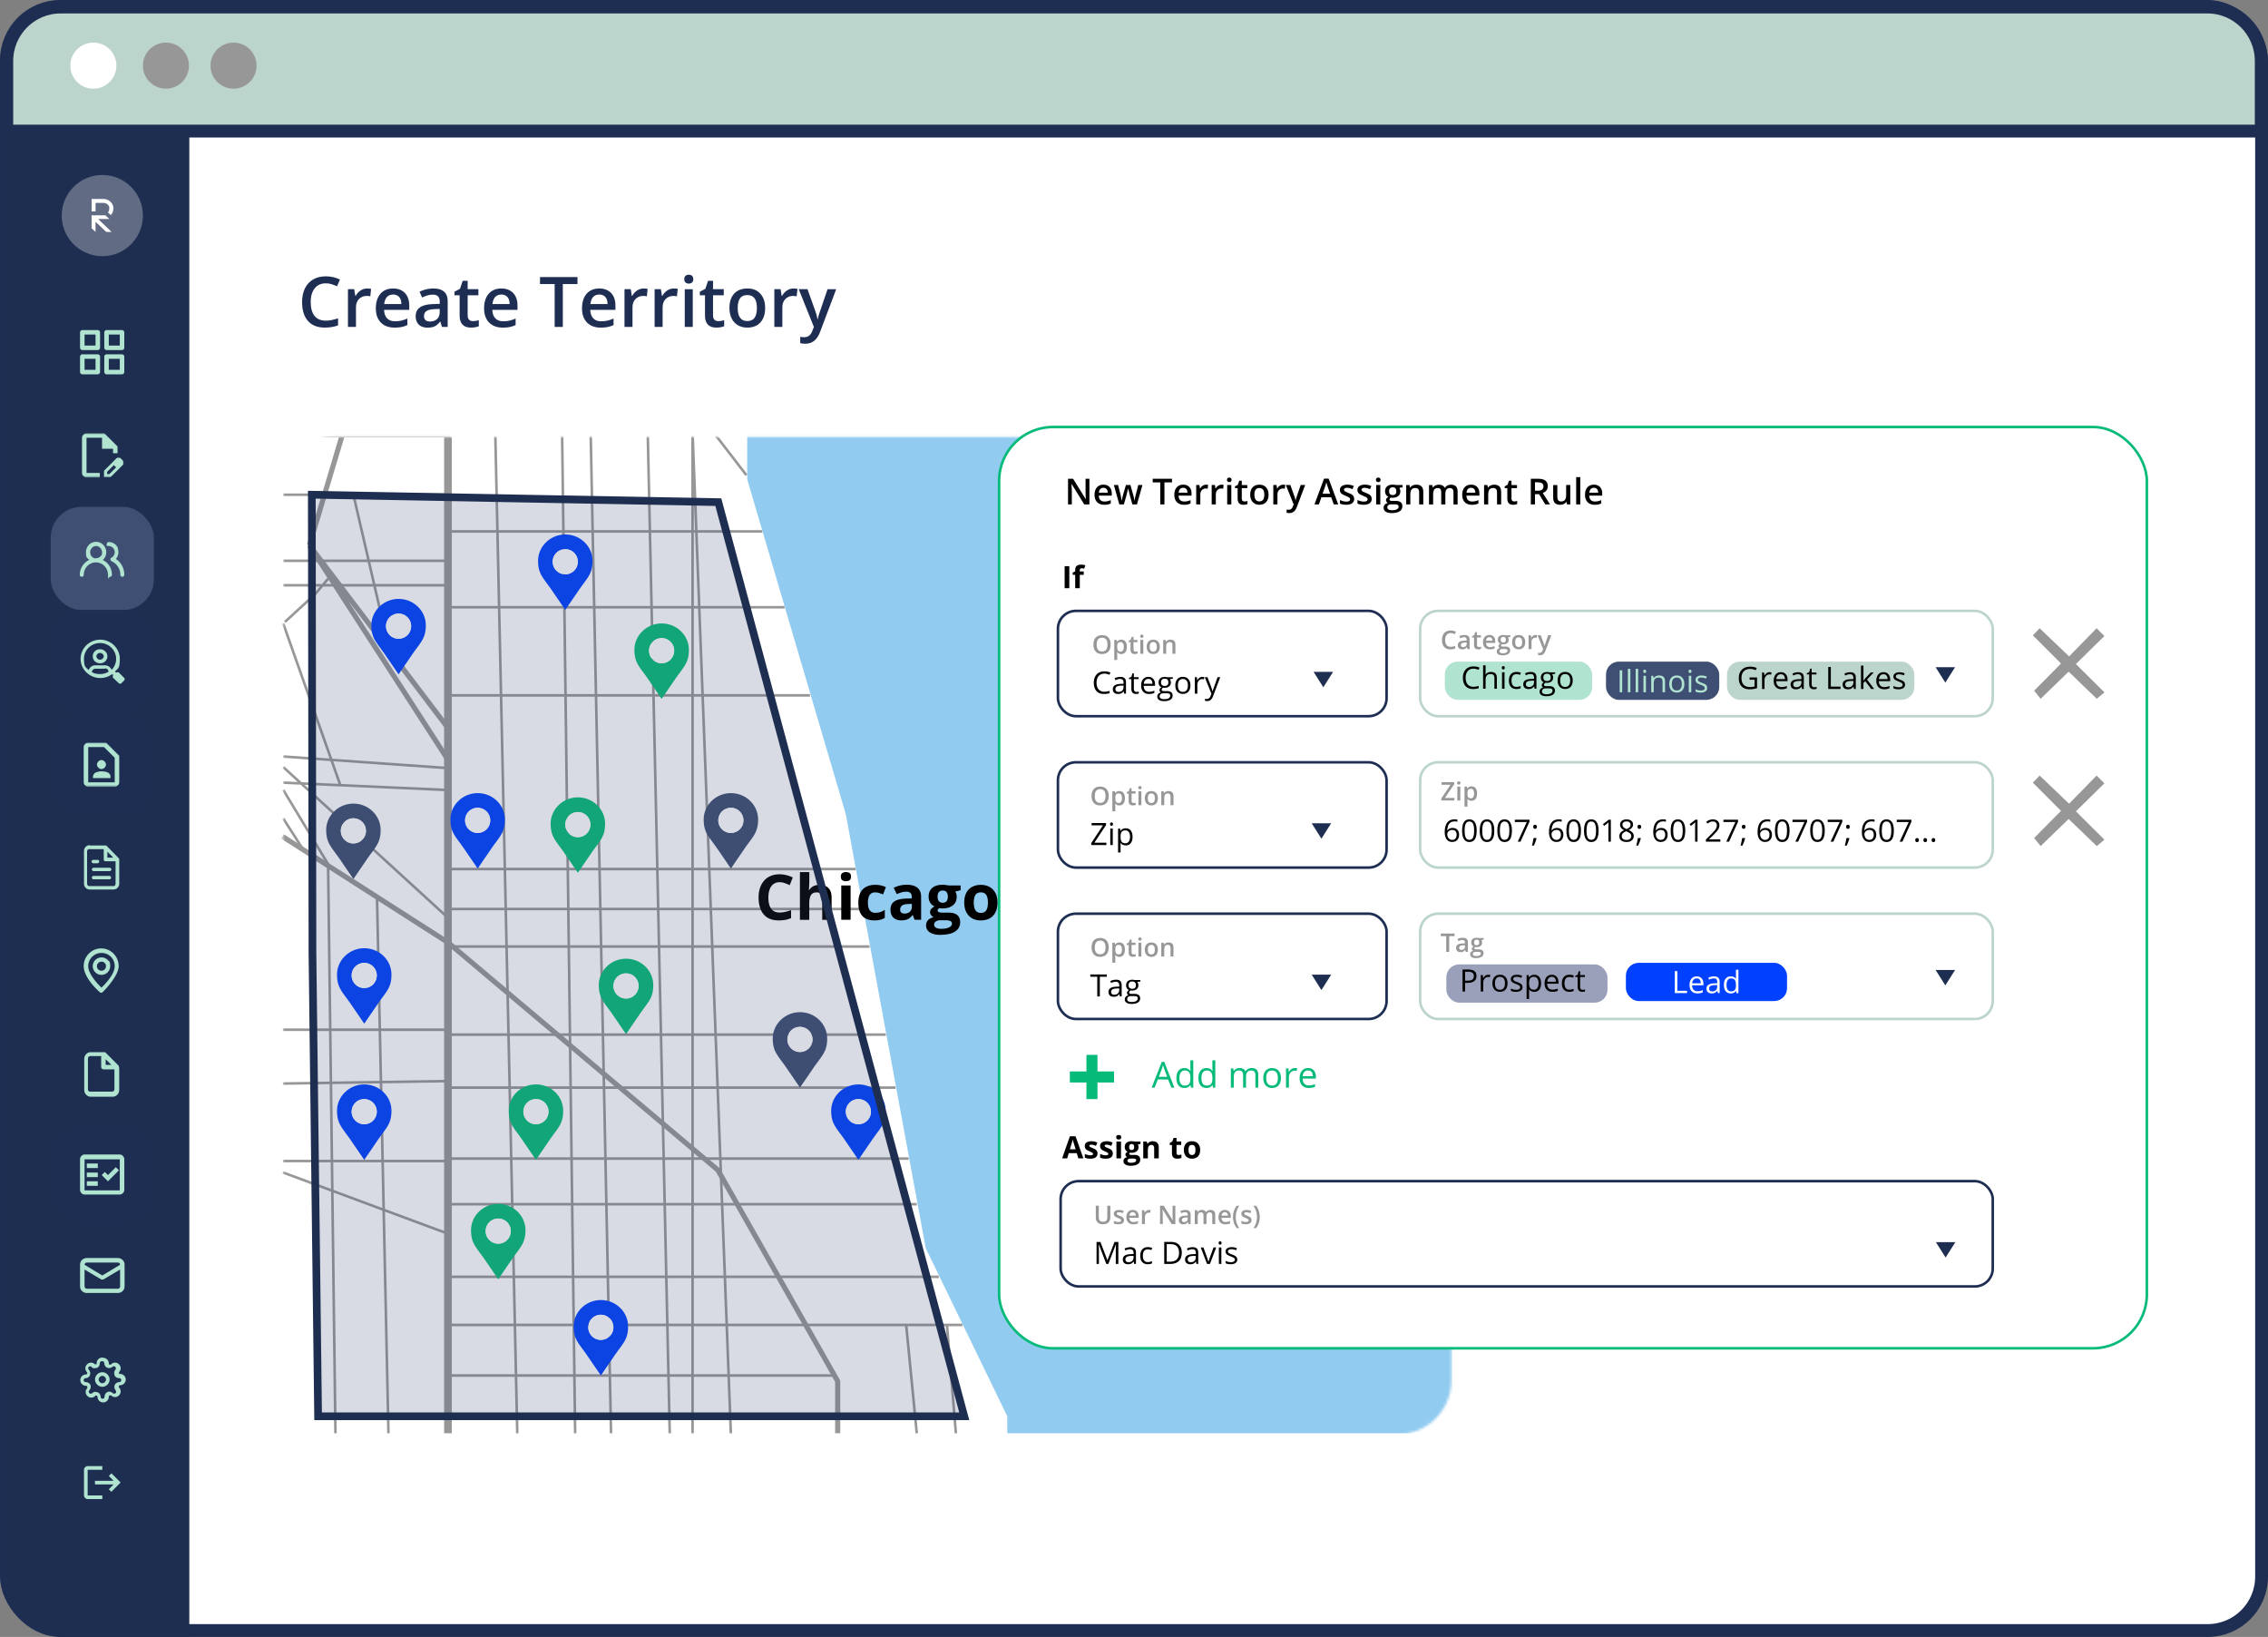
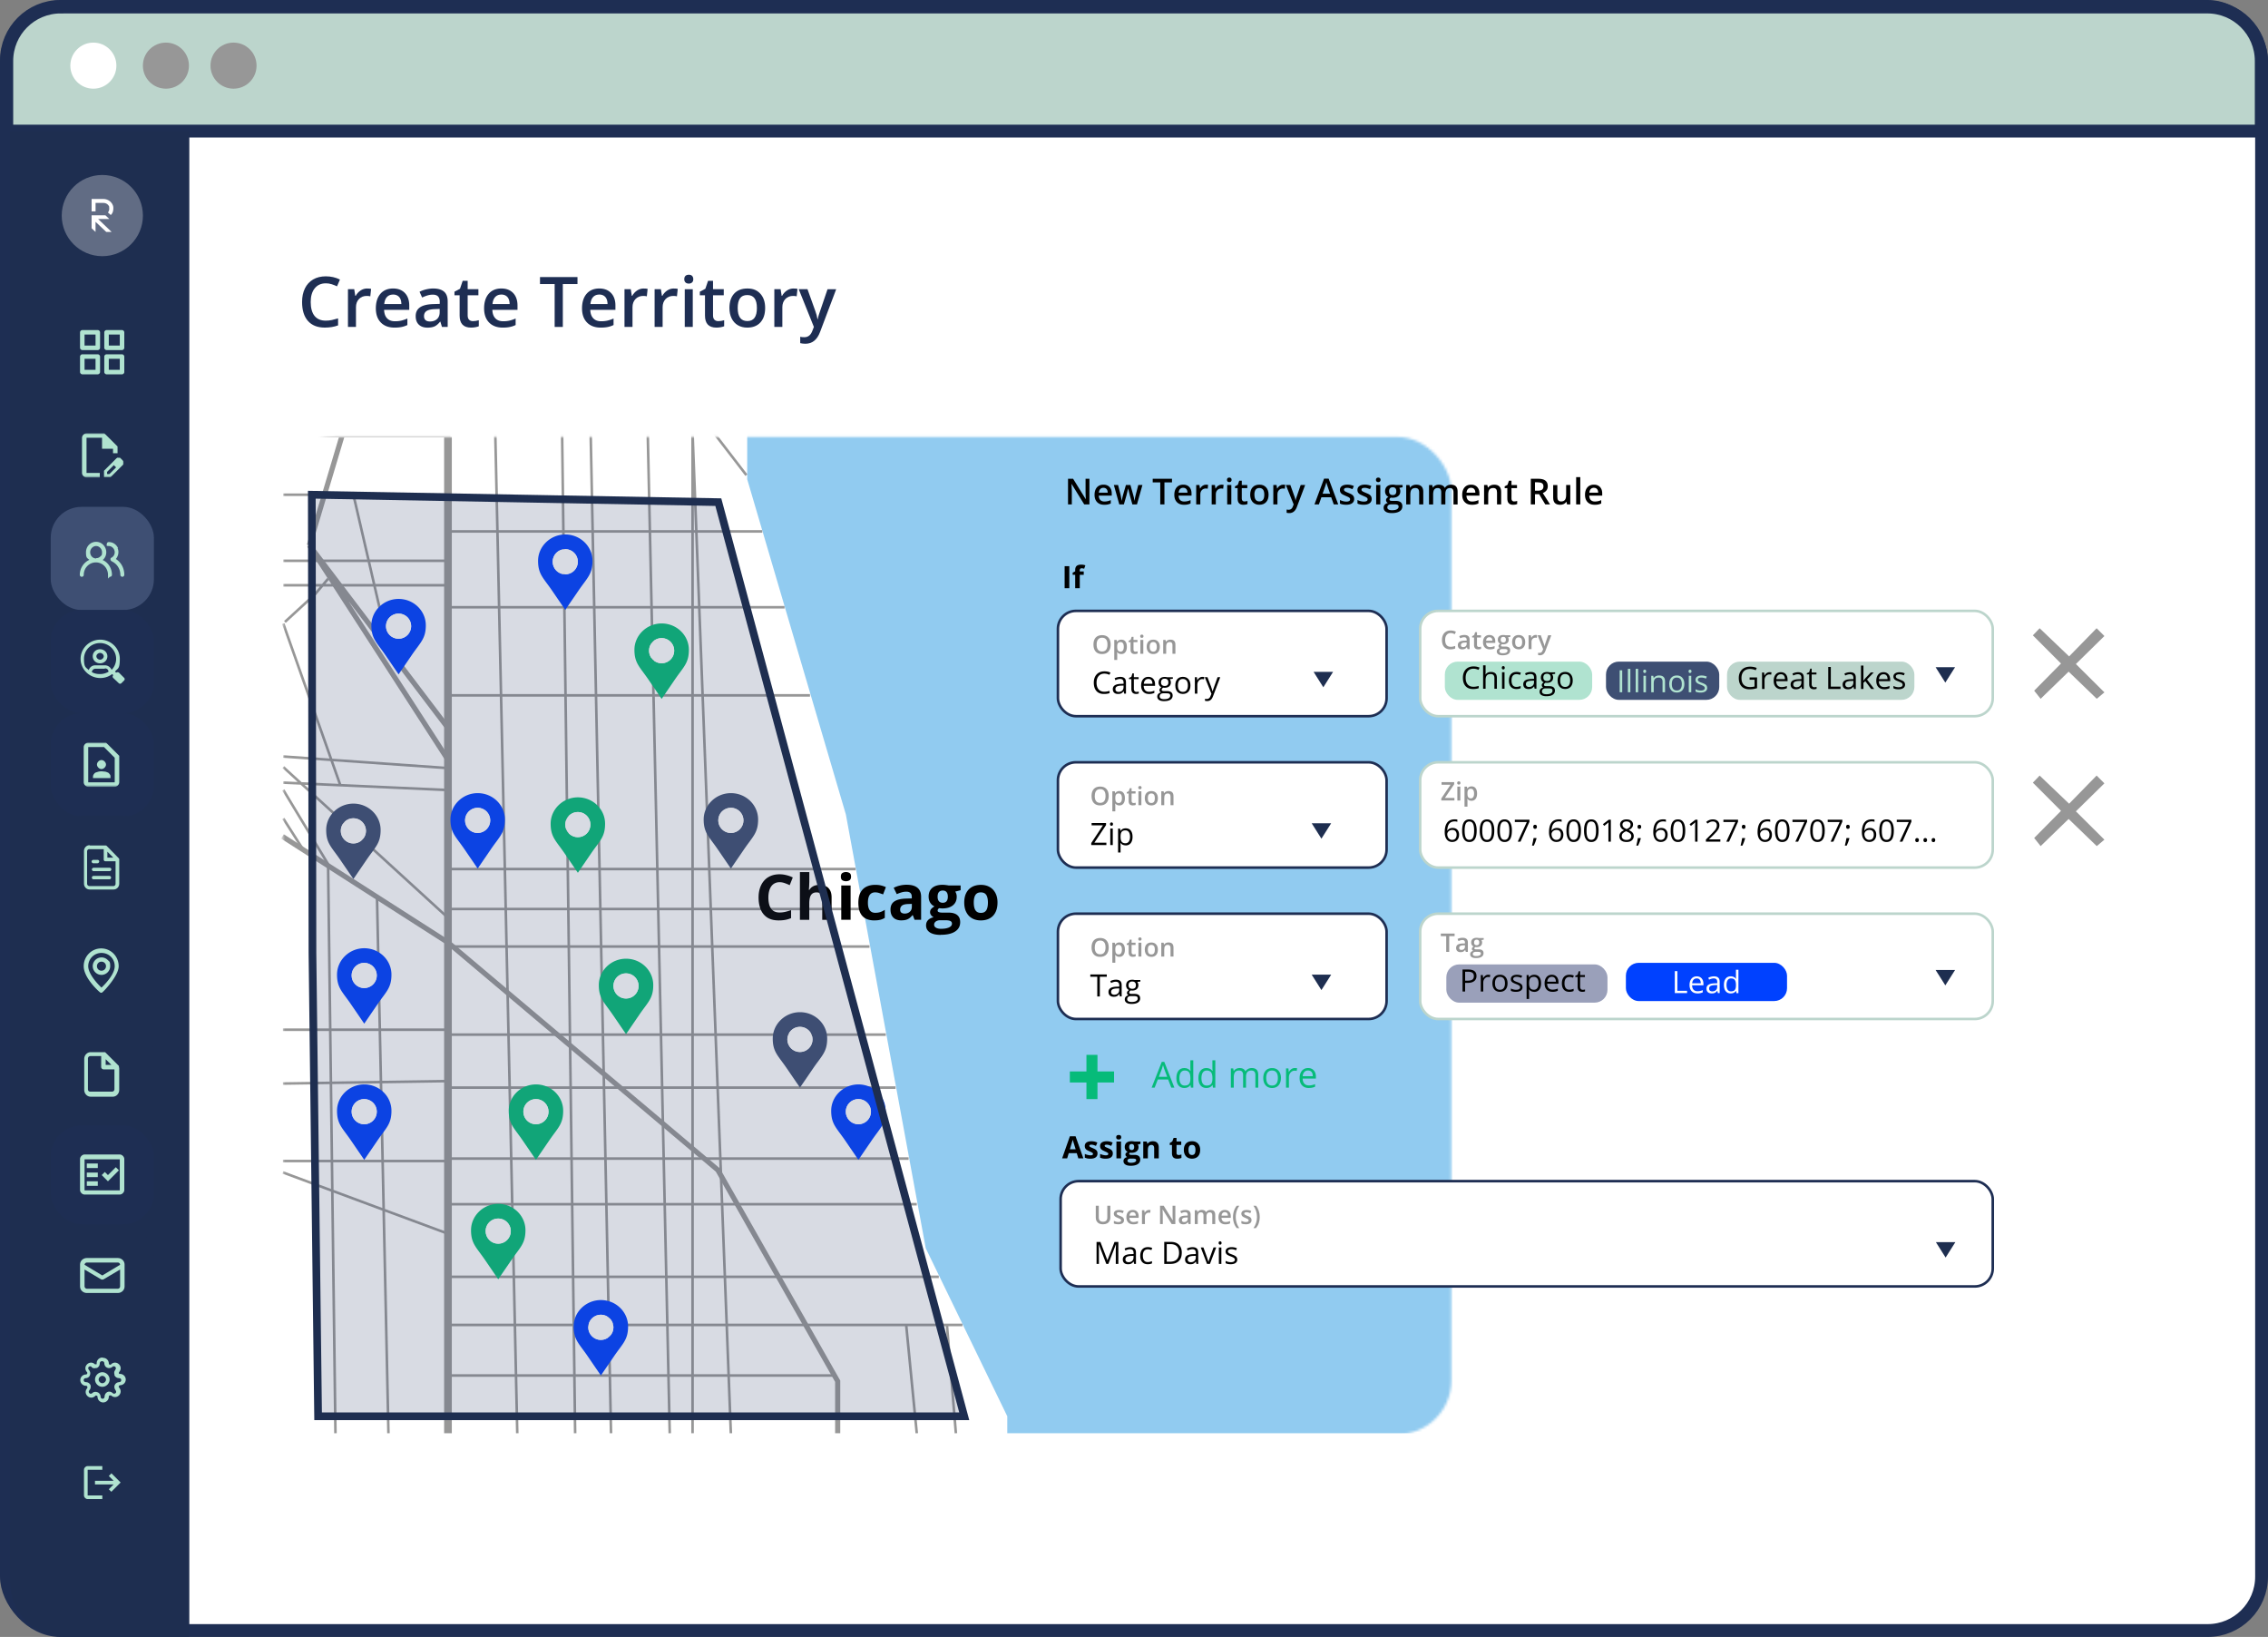
<svg xmlns="http://www.w3.org/2000/svg" viewBox="0 0 883.31 637.38">
  <rect x="0" y="0" width="883.31" height="637.38" fill="#808080" stroke="none" />
  <style>.B{fill-rule:evenodd}.C{fill:#fff}.D{fill:#1e2e50}.E{fill:#b0e3d0}.F{fill:#979797}.G{fill:#0041ff}.H{fill:#06bb79}.I{stroke:#1e2e53}.J{fill:#3e4f73}.K{fill:#1e2e53}.L{fill:#d9d9d9}.M{stroke:#979797}.N{stroke:#bcd5cc}</style>
  <defs>
    <mask id="A" x="31.17" y="168.7" width="17.24" height="17.24" maskUnits="userSpaceOnUse">
      <path d="M31.17 168.7h17.24v17.24H31.17z" class="L" />
    </mask>
    <clipPath id="B">
      <path d="M31.17 249.06h17.24v17.24H31.17z" fill="none" />
    </clipPath>
    <mask id="C" x="31.17" y="289.13" width="17.24" height="17.24" maskUnits="userSpaceOnUse">
      <path d="M31.17 289.13h17.24v17.24H31.17z" class="L" />
    </mask>
    <clipPath id="D">
      <path d="M31.17 568.77h17.24v17.24H31.17z" fill="none" />
    </clipPath>
    <mask id="E" x="109.47" y="168.2" width="456.21" height="390.3" maskUnits="userSpaceOnUse">
      <rect x="110.01" y="170.13" width="455.26" height="388.36" rx="21" class="L" />
    </mask>
    <path id="F" d="M208.73 422.24c5.89 0 10.61 4.64 10.61 10.27 0 5.17-2.04 6.62-5.34 11.41l-5.26 7.69-5.26-7.69c-3.3-4.79-5.34-6.24-5.34-11.41 0-5.63 4.79-10.27 10.61-10.27zm0 5.71a4.89 4.89 0 0 1 4.9 4.9 4.88 4.88 0 1 1-9.8 0 4.88 4.88 0 0 1 4.9-4.9z" />
    <path id="G" d="M225.05 310.46c5.89 0 10.61 4.64 10.61 10.27 0 5.17-2.04 6.62-5.34 11.41l-5.26 7.69-5.26-7.69c-3.3-4.79-5.34-6.24-5.34-11.41 0-5.63 4.79-10.27 10.61-10.27zm0 5.72a4.89 4.89 0 0 1 4.9 4.9 4.88 4.88 0 1 1-9.8 0 4.88 4.88 0 0 1 4.9-4.9z" />
    <path id="H" d="M430.05 196.54c-1.18 0-2.09-.34-2.76-1.03-.66-.69-1-1.63-1-2.83s.31-2.21.92-2.91 1.46-1.06 2.54-1.06c1 0 1.79.3 2.37.91s.87 1.44.87 2.5v.87h-5.04c.02.73.22 1.3.59 1.69s.9.59 1.58.59c.45 0 .86-.04 1.25-.13.38-.08.8-.22 1.24-.42v1.31a4.91 4.91 0 0 1-1.19.4c-.4.08-.86.12-1.37.12zm-.29-6.61c-.51 0-.92.16-1.23.49s-.49.79-.55 1.42h3.43c0-.62-.16-1.1-.45-1.42s-.69-.48-1.2-.48z" />
    <path id="I" d="M461.12 196.54c-1.18 0-2.09-.34-2.76-1.03-.66-.69-1-1.63-1-2.83s.31-2.21.92-2.91 1.46-1.06 2.54-1.06c1 0 1.79.3 2.37.91s.87 1.44.87 2.5v.87h-5.04c.02.73.22 1.3.59 1.69s.9.59 1.58.59c.45 0 .86-.04 1.25-.13.38-.08.8-.22 1.24-.42v1.31a4.91 4.91 0 0 1-1.19.4c-.4.08-.86.12-1.37.12zm-.3-6.61c-.51 0-.92.16-1.23.49s-.49.79-.55 1.42h3.43c0-.62-.16-1.1-.45-1.42s-.69-.48-1.2-.48z" />
    <path id="J" d="M469.72,188.71c.32,0,.59.02.8.07l-.16,1.5c-.23-.05-.46-.08-.71-.08-.64,0-1.16.21-1.56.63-.4.42-.6.96-.6,1.63v3.95h-1.61v-7.56h1.26l.21,1.33h.08c.25-.45.58-.81.98-1.07s.84-.4,1.3-.4Z" />
    <path id="K" d="M477.86 186.84c0-.29.08-.51.24-.66s.38-.23.67-.23.5.08.66.23.24.38.24.66-.08.49-.24.65-.38.24-.66.24-.52-.08-.67-.24c-.16-.16-.24-.37-.24-.65zm1.7 9.57h-1.61v-7.56h1.61v7.56z" />
    <path id="L" d="M484.67 195.24c.39 0 .78-.06 1.18-.18v1.21c-.18.08-.41.14-.69.2-.28.05-.57.08-.87.08-1.52 0-2.28-.8-2.28-2.41v-4.07h-1.03v-.71l1.11-.59.55-1.6h.99v1.68h2.15v1.22h-2.15v4.05c0 .39.1.67.29.86s.45.28.76.28z" />
    <path id="M" d="M527.42 194.25c0 .74-.27 1.3-.81 1.7-.54.39-1.31.59-2.31.59s-1.82-.15-2.43-.46v-1.39c.89.41 1.72.62 2.48.62.99 0 1.48-.3 1.48-.9 0-.19-.05-.35-.16-.48s-.29-.26-.54-.4-.6-.29-1.05-.46c-.87-.34-1.46-.67-1.77-1.01s-.46-.77-.46-1.31c0-.65.26-1.15.78-1.51s1.23-.54 2.13-.54 1.73.18 2.52.54l-.52 1.21c-.82-.34-1.5-.51-2.06-.51-.85 0-1.27.24-1.27.72 0 .24.11.44.33.6s.7.39 1.45.68c.62.24 1.08.46 1.36.66s.49.43.63.69.21.58.21.94z" />
    <path id="N" d="M463.68 422.49h-.06c-.52.76-1.31 1.14-2.35 1.14-.98 0-1.74-.33-2.29-1s-.82-1.62-.82-2.86.27-2.19.82-2.88 1.31-1.03 2.28-1.03 1.8.37 2.34 1.11h.09l-.05-.54-.03-.53v-3.05h1.13v10.64h-.92l-.15-1zm-2.27.19c.77 0 1.34-.21 1.69-.63s.52-1.1.52-2.04v-.24c0-1.06-.18-1.82-.53-2.27s-.92-.68-1.69-.68c-.67 0-1.17.26-1.53.78-.35.52-.53 1.25-.53 2.19s.18 1.68.53 2.17.87.73 1.54.73z" />
    <path id="O" d="M427.45,449.09c0,.67-.23,1.18-.7,1.54s-1.17.53-2.09.53c-.48,0-.88-.03-1.22-.1s-.65-.16-.94-.28v-1.48c.33.16.71.29,1.12.39s.78.16,1.1.16c.65,0,.97-.19.97-.56,0-.14-.04-.25-.13-.34s-.23-.19-.45-.3-.49-.24-.84-.39c-.5-.21-.87-.41-1.11-.59s-.41-.39-.52-.62-.16-.52-.16-.86c0-.58.23-1.03.68-1.35s1.09-.48,1.92-.48,1.56.17,2.3.52l-.54,1.29c-.33-.14-.63-.26-.92-.35s-.58-.13-.87-.13c-.53,0-.79.14-.79.43,0,.16.08.3.25.42s.54.29,1.12.52c.51.21.89.4,1.12.58s.41.39.53.62.17.51.17.84Z" />
    <path id="P" d="M444.06 247.73c0-.21.06-.36.17-.47s.27-.17.48-.17.36.06.47.17.17.27.17.47-.06.35-.17.46-.27.17-.47.17-.37-.06-.48-.17-.17-.27-.17-.46zm1.22 6.83h-1.15v-5.4h1.15v5.4z" />
    <path id="Q" d="M463.64 266.87c0 1.05-.26 1.86-.79 2.45s-1.26.88-2.19.88c-.57 0-1.08-.13-1.53-.4s-.79-.66-1.03-1.16-.36-1.09-.36-1.77c0-1.05.26-1.86.79-2.45s1.25-.88 2.18-.88 1.61.3 2.14.9.79 1.41.79 2.43zm-4.89 0c0 .82.16 1.45.49 1.88s.81.64 1.45.64 1.12-.21 1.45-.64.5-1.05.5-1.88-.17-1.44-.5-1.86-.82-.64-1.46-.64-1.12.21-1.44.63-.49 1.04-.49 1.87z" />
    <path id="R" d="M431.81 309.93c0 1.16-.29 2.07-.87 2.71s-1.4.97-2.47.97-1.91-.32-2.48-.96c-.58-.64-.87-1.55-.87-2.73s.29-2.08.87-2.71 1.41-.95 2.49-.95 1.88.32 2.46.96.87 1.54.87 2.71zm-5.45 0c0 .88.18 1.55.53 2 .35.46.88.68 1.58.68s1.22-.22 1.57-.67.53-1.12.53-2.01-.17-1.54-.52-1.99-.87-.68-1.56-.68-1.23.23-1.58.68-.53 1.12-.53 1.99z" />
    <path id="S" d="M435.96 313.61c-.68 0-1.21-.25-1.59-.74h-.07l.07.83v2.21h-1.15v-7.8h.93c.03.1.08.34.16.72h.06c.36-.55.9-.82 1.61-.82.67 0 1.2.24 1.57.73s.56 1.17.56 2.06-.19 1.57-.57 2.07-.91.74-1.58.74zm-.27-4.66c-.46 0-.79.13-1 .4s-.31.69-.31 1.28v.17c0 .66.1 1.13.31 1.43.21.29.55.44 1.02.44a1.03 1.03 0 0 0 .92-.49c.22-.33.32-.79.32-1.39s-.11-1.06-.32-1.37-.53-.47-.94-.47z" />
    <path id="T" d="M443.32 306.68c0-.21.06-.36.17-.47s.27-.17.48-.17.36.06.47.17.17.27.17.47-.06.35-.17.46-.27.17-.47.17-.37-.06-.48-.17-.17-.27-.17-.46zm1.21 6.83h-1.15v-5.4h1.15v5.4z" />
    <path id="U" d="M450.96 310.8c0 .88-.23 1.57-.68 2.07s-1.08.74-1.89.74c-.5 0-.95-.11-1.34-.34s-.69-.55-.89-.98-.31-.92-.31-1.48c0-.88.22-1.56.67-2.05s1.08-.74 1.9-.74 1.4.25 1.86.75.68 1.18.68 2.03zm-3.93 0c0 1.25.46 1.87 1.38 1.87s1.37-.62 1.37-1.87-.46-1.85-1.38-1.85c-.48 0-.83.16-1.05.48s-.32.78-.32 1.37z" />
    <path id="V" d="M571.55 252.74l-.23-.75h-.04c-.26.33-.52.55-.79.67-.26.12-.6.18-1.02.18-.53 0-.94-.14-1.24-.43s-.45-.69-.45-1.22c0-.56.21-.98.62-1.26s1.04-.44 1.89-.46l.93-.03v-.29c0-.34-.08-.6-.24-.77s-.41-.26-.75-.26c-.28 0-.54.04-.8.12s-.5.18-.73.29l-.37-.82c.29-.15.61-.27.96-.35a4.45 4.45 0 0 1 .99-.12c.69 0 1.21.15 1.56.45s.52.77.52 1.41v3.64h-.82zm-1.71-.78c.42 0 .75-.12 1-.35s.38-.56.38-.98v-.47l-.69.03c-.54.02-.93.11-1.18.27s-.37.41-.37.74c0 .24.07.43.21.56s.36.2.64.2z" />
    <path id="W" d="M693.85 268.38c-.95 0-1.7-.29-2.25-.87s-.82-1.38-.82-2.41.25-1.86.76-2.47 1.19-.91 2.05-.91c.8 0 1.44.26 1.91.79s.7 1.23.7 2.09v.62h-4.42c.02.75.21 1.33.57 1.72s.87.59 1.53.59c.69 0 1.38-.14 2.05-.43v.87c-.34.15-.67.25-.98.32s-.68.1-1.11.1zm-.27-5.84c-.52 0-.93.17-1.23.5s-.49.8-.54 1.39h3.36c0-.61-.14-1.08-.41-1.41s-.66-.49-1.17-.49z" />
    <path id="X" d="M733.81 268.38c-.95 0-1.7-.29-2.25-.87s-.82-1.38-.82-2.41.25-1.86.76-2.47 1.19-.91 2.05-.91c.8 0 1.44.26 1.91.79s.7 1.23.7 2.09v.62h-4.42c.02.75.21 1.33.57 1.72s.87.59 1.53.59c.69 0 1.38-.14 2.05-.43v.87c-.34.15-.67.25-.98.32s-.68.1-1.11.1zm-.26-5.84c-.52 0-.93.17-1.23.5s-.49.8-.54 1.39h3.36c0-.61-.14-1.08-.41-1.41s-.66-.49-1.17-.49z" />
    <path id="Y" d="M591.1,327.73l3.55-7.67h-4.67v-.9h5.7v.78l-3.5,7.79h-1.08Z" />
    <path id="Z" d="M598.34 326.33l.09.13c-.1.39-.25.84-.44 1.36l-.6 1.44h-.73l.35-1.51.27-1.44h1.07zm-1.19-4.4c0-.53.23-.79.7-.79s.72.26.72.79c0 .25-.06.45-.19.59s-.3.21-.53.21-.4-.07-.52-.21-.18-.33-.18-.59z" />
    <path id="a" d="M627.37 327.73h-.95v-6.11l.05-1.44-.28.26-1.39 1.14-.52-.67 2.27-1.75h.82v8.57z" />
    <path id="b" d="M745.93,327.1c0-.26.06-.46.18-.59s.29-.2.51-.2.4.07.53.2.19.33.19.59-.06.45-.19.59-.3.21-.53.21c-.2,0-.36-.06-.5-.18s-.2-.33-.2-.61Z" />
    <path id="c" d="M816.62 272.09l2.97-2.51-11.1-11.03 11.1-10.9-3.03-3.03-10.71 10.96-11.48-10.96-2.64 2.77 10.96 10.97-10.45 10.57 2.52 3.16 10.9-10.57 10.96 10.57z" />
    <path id="d" d="M437.77,475.07c0,.53-.19.93-.58,1.21-.38.28-.93.42-1.65.42s-1.3-.11-1.73-.33v-.99c.63.29,1.23.44,1.77.44.71,0,1.06-.21,1.06-.64,0-.14-.04-.25-.12-.34s-.21-.19-.39-.28-.43-.21-.75-.33c-.62-.24-1.04-.48-1.26-.72s-.33-.55-.33-.94c0-.46.19-.82.56-1.08.37-.25.88-.38,1.52-.38s1.24.13,1.8.39l-.37.86c-.58-.24-1.07-.36-1.47-.36-.61,0-.91.17-.91.52,0,.17.08.31.24.43s.5.28,1.03.48c.45.17.77.33.97.47s.35.31.45.5c.1.19.15.41.15.67Z" />
    <path id="e" d="M142.98,112.34c.63,0,1.15.04,1.55.13l-.31,2.91c-.44-.11-.9-.16-1.38-.16-1.25,0-2.26.41-3.04,1.22-.77.81-1.16,1.87-1.16,3.17v7.68h-3.12v-14.69h2.44l.41,2.59h.16c.49-.88,1.12-1.57,1.91-2.09s1.63-.77,2.53-.77Z" />
    <path id="f" d="M153.67 127.56c-2.29 0-4.07-.67-5.36-2s-1.93-3.17-1.93-5.51.6-4.29 1.79-5.66 2.84-2.06 4.93-2.06c1.94 0 3.47.59 4.6 1.77 1.12 1.18 1.69 2.8 1.69 4.86v1.69h-9.79c.04 1.43.43 2.52 1.16 3.29s1.75 1.15 3.07 1.15c.87 0 1.68-.08 2.42-.25a13.48 13.48 0 0 0 2.41-.82v2.54c-.76.36-1.53.62-2.31.77s-1.67.23-2.67.23zm-.57-12.86c-.99 0-1.79.31-2.38.94s-.95 1.54-1.07 2.75h6.67c-.02-1.21-.31-2.13-.88-2.76-.57-.62-1.35-.94-2.34-.94z" />
    <path id="g" d="M184.19,125.04c.76,0,1.52-.12,2.29-.36v2.35c-.35.15-.79.28-1.34.38-.54.1-1.11.15-1.69.15-2.96,0-4.44-1.56-4.44-4.68v-7.92h-2.01v-1.38l2.15-1.14,1.06-3.11h1.93v3.27h4.18v2.37h-4.18v7.86c0,.75.19,1.31.56,1.67.38.36.87.54,1.48.54Z" />
  </defs>
  <g stroke-miterlimit="10" stroke-width="5" class="I">
    <rect x="2.5" y="2.5" width="878.31" height="632.38" rx="21" class="C" />
    <path d="M23.64 2.73h836.04c11.59 0 21 9.41 21 21v27.32H2.64V23.73c0-11.59 9.41-21 21-21z" fill="#bcd5cc" />
  </g>
  <circle cx="36.36" cy="25.56" r="8.97" class="C" />
  <g class="F">
    <circle cx="64.62" cy="25.56" r="8.97" />
    <circle cx="90.95" cy="25.56" r="8.97" />
  </g>
  <path d="M3.99,51.06h69.74v586.27H24.99c-11.59,0-21-9.41-21-21V51.06h0Z" class="D" />
  <g class="C">
    <circle cx="39.85" cy="83.94" r="15.81" opacity=".3" />
    <path d="M42.48 80.64c.22.77 0 1.54-.44 2.09h0l1.1.99h0c.88-.77 1.1-1.98.99-3.18-.33-1.76-1.98-3.07-3.84-3.07h-4.61v4.83h1.54v-3.29h3.07c1.1 0 1.98.66 2.31 1.65h-.11zm-4.28 4.62l5.27 5.05h-2.09l-4.17-3.95v3.95h0l-1.54-1.43h0v-5.05h5.38l1.54 1.43H38.2z" class="B" />
  </g>
  <rect x="19.76" y="117.09" width="40.18" height="40.18" rx="12" class="D" />
  <path d="M47.53 128.51h-6.04a.95.95 0 0 0-.88.88v6.04a.95.95 0 0 0 .88.88h6.04a.95.95 0 0 0 .88-.88v-6.04a.95.95 0 0 0-.88-.88zm-15.48 9.44h6.04a.95.95 0 0 1 .88.88v6.04a.95.95 0 0 1-.88.88h-6.04a.95.95 0 0 1-.88-.88v-6.04a.95.95 0 0 1 .88-.88zm.88 6.04h4.28v-4.28h-4.28v4.28zm9.44-9.44h4.28v-4.28h-4.28v4.28zm5.16 3.4h-6.04a.95.95 0 0 0-.88.88v6.04a.95.95 0 0 0 .88.88h6.04a.95.95 0 0 0 .88-.88v-6.04a.95.95 0 0 0-.88-.88zm-5.16 6.04h4.28v-4.28h-4.28v4.28zm-4.28-15.48h-6.04a.95.95 0 0 0-.88.88v6.04a.95.95 0 0 0 .88.88h6.04a.95.95 0 0 0 .88-.88v-6.04a.95.95 0 0 0-.88-.88zm-5.16 6.04h4.28v-4.28h-4.28v4.28z" class="B E" />
  <rect x="19.76" y="157.17" width="40.18" height="40.18" rx="12" class="D" />
  <g mask="url(#A)" class="E">
    <path d="M40.51 185.93v-2.63l4.72-4.72c.11-.11.22-.22.44-.33s.33 0 .44 0h.55c.11 0 .33.11.44.33l.77.77c.11.11.22.22.22.44v.88c0 .22-.11.33-.33.44l-4.72 4.72h-2.63l.11.11zm1.31-1.32h.77l2.63-2.63-.44-.44-.44-.44-2.63 2.63v.77l.11.11zm-8.12 1.32c-.44 0-.88-.22-1.21-.55s-.55-.77-.55-1.21v-13.72c0-.44.22-.88.55-1.21s.77-.55 1.21-.55h6.92l5.16 5.16v2.63h-1.76v-1.76h-4.28v-4.28H33.7v13.72h5.16v1.76H33.7zm11.2-4.39l-.44-.44.77.77-.44-.44.11.11z" />
  </g>
  <rect x="19.76" y="197.35" width="40.18" height="40.18" rx="12" class="J" />
  <path d="M45.78 213.38c.66 1.43.33 3.07-.66 4.28 2.09 1.32 3.29 3.62 3.29 6.15a.75.75 0 1 1-1.54 0 5.73 5.73 0 0 0-3.18-5.16h0l-.33-.22c-.22-.11-.33-.44-.33-.66 0-.33.11-.55.44-.66.77-.44 1.21-1.21 1.21-2.09 0-1.32-1.1-2.42-2.31-2.42s-.77-.33-.77-.77a.75.75 0 0 1 .77-.77c1.54 0 2.96.88 3.62 2.42l-.22-.11zm-5.71 4.61c.88-.77 1.32-1.87 1.32-2.96 0-2.2-1.76-4.06-3.95-4.06s-3.95 1.76-3.95 4.06.44 2.2 1.32 2.96c-2.2.99-3.73 3.29-3.73 5.82a.75.75 0 0 0 .77.77.75.75 0 0 0 .77-.77c0-2.63 2.09-4.83 4.72-4.83s4.72 2.2 4.72 4.83.33.77.77.77a.75.75 0 0 0 .77-.77c0-2.53-1.43-4.83-3.73-5.82h.22zm-2.64-.55c-1.32 0-2.31-1.1-2.31-2.42s1.1-2.42 2.31-2.42 2.31 1.1 2.31 2.42-.22 1.21-.66 1.65-.99.66-1.65.66v.11z" class="B E" />
  <rect x="19.76" y="237.53" width="40.18" height="40.18" rx="12" class="K" />
  <g clip-path="url(#B)" class="E">
    <path d="M38.97 249.06c4.28 0 7.69 3.4 7.69 7.47s-.77 3.62-1.87 4.94l.44.44a1 1 0 0 1 1.1 0l1.98 1.98a.73.73 0 0 1 0 1.1l-.99.99a.73.73 0 0 1-1.1 0L44.13 264a.73.73 0 0 1 0-1.1h0l-.44-.44a7.5 7.5 0 0 1-4.61 1.54c-4.28 0-7.69-3.4-7.69-7.47s3.4-7.47 7.69-7.47h-.11zm1.86 11.31h-3.62c-.77 0-1.43.66-1.43 1.32s0 0 0 0c.88.55 1.98.77 3.18.77s2.31-.33 3.29-.88h0c0-.77-.55-1.32-1.32-1.32h-.11v.11zm-1.86-9.99c-3.51 0-6.26 2.74-6.26 6.15s.77 3.29 1.87 4.39c.33-1.1 1.32-1.87 2.53-1.87h3.73c1.21 0 2.2.77 2.63 1.76a6.05 6.05 0 0 0 1.76-4.28c0-3.4-2.85-6.15-6.26-6.15h0zm0 2.41c1.54 0 2.85 1.21 2.85 2.74s-1.21 2.74-2.85 2.74-2.85-1.21-2.85-2.74 1.21-2.74 2.85-2.74zm0 1.43c-.77 0-1.43.66-1.43 1.32s.66 1.32 1.43 1.32 1.43-.66 1.43-1.32-.66-1.32-1.43-1.32z" />
  </g>
  <rect x="19.76" y="277.72" width="40.18" height="40.18" rx="12" class="K" />
  <g mask="url(#C)" class="E">
    <path d="M39.52 299.45c.44 0 .88-.22 1.21-.55s.55-.77.55-1.21-.22-.88-.55-1.21-.77-.55-1.21-.55-.88.22-1.21.55-.55.77-.55 1.21.22.88.55 1.21.77.55 1.21.55zm-3.41 3.52h6.92v-.55c0-.33 0-.66-.33-.99-.22-.33-.44-.55-.77-.66s-.77-.33-1.1-.33-.77-.11-1.21-.11-.88 0-1.21.11l-1.1.33c-.33.11-.55.33-.77.66s-.33.55-.33.99v.55h-.11zm8.57 3.4H34.36c-.44 0-.88-.22-1.21-.55s-.55-.77-.55-1.21v-13.72c0-.44.22-.88.55-1.21s.77-.55 1.21-.55h6.92l5.16 5.16v10.32c0 .44-.22.88-.55 1.21s-.77.55-1.21.55zm0-1.76v-9.55l-4.17-4.17h-6.15v13.72h10.32z" />
  </g>
  <rect x="19.76" y="317.68" width="40.18" height="40.18" rx="12" class="D" />
  <path d="M34.91 329.21h6.15c.22 0 .33 0 .55.22l4.61 4.72s.22.22.22.44h0v9.44c0 1.32-.99 2.31-2.2 2.31h-9.33c-1.21 0-2.2-.99-2.2-2.31V331.4c0-1.32.99-2.31 2.2-2.31v.11zm0 1.42h5.49v4.06h0c0 .44.33.66.66.66h3.95v8.78c0 .44-.33.88-.88.88H34.8a.95.95 0 0 1-.88-.88V331.5c0-.44.33-.88.88-.88h.11zm6.91.99l2.31 2.31h-2.31v-2.31zm1.54 6.92c0-.44-.33-.66-.66-.66h-6.26c-.33 0-.66.33-.66.66s.33.66.66.66h6.26c.33 0 .66-.33.66-.66zm-.77 2.52c.44 0 .66.33.66.66s-.22.66-.66.66h-6.15c-.44 0-.66-.33-.66-.66s.22-.66.66-.66h6.15zm-3.95-5.6c0-.44-.33-.66-.66-.66h-1.65c-.33 0-.66.33-.66.66s.33.66.66.66h1.65c.33 0 .66-.33.66-.66z" class="B E" />
  <rect x="19.76" y="357.86" width="40.18" height="40.18" rx="12" class="D" />
  <path d="M32.6 376.2c0-3.84 3.07-6.92 6.81-6.92s6.81 3.07 6.81 6.92-5.93 9.88-6.26 10.1a.73.73 0 0 1-1.1 0h0c-.33-.22-6.26-5.49-6.26-10.1zm1.76 0c0 2.85 3.29 6.59 5.16 8.34 1.87-1.76 5.16-5.38 5.16-8.34s-2.31-5.16-5.16-5.16a5.16 5.16 0 0 0-5.16 5.16zm5.16-3.41a3.42 3.42 0 0 0-3.4 3.4c0 1.86 1.54 3.4 3.4 3.4s3.4-1.54 3.4-3.4-.33-1.76-.99-2.42-1.54-.99-2.42-.99zm-1.76 3.41c0 .99.77 1.76 1.76 1.76s1.76-.77 1.76-1.76-.77-1.76-1.76-1.76-1.76.77-1.76 1.76z" class="B E" />
  <rect x="19.76" y="398.04" width="40.18" height="40.18" rx="12" class="D" />
  <path d="M46.32 415.5v-.22h0q0-.22-.11-.33l-5.16-5.16s-.11-.11-.22-.11h-5.49c-1.43 0-2.53 1.21-2.53 2.63v12.08c0 1.43 1.1 2.63 2.53 2.63h8.56c1.43 0 2.53-1.21 2.53-2.63v-8.56h0l-.11-.33zm-5.16-3.07l2.2 2.2h-2.2v-2.2zm2.53 12.62a.95.95 0 0 0 .88-.88v-7.8h-4.28a.95.95 0 0 1-.88-.88v-4.28h-4.28a.95.95 0 0 0-.88.88v12.08c0 .44.33.88.88.88h8.56z" class="B E" />
  <rect x="19.76" y="476.98" width="40.18" height="40.18" rx="12" class="D" />
  <path d="M45.89,489.83h-12.08c-1.43,0-2.63,1.1-2.63,2.53v8.56c0,1.43,1.21,2.53,2.63,2.53h12.08c1.43,0,2.63-1.1,2.63-2.53v-8.56c0-1.43-1.21-2.53-2.63-2.53ZM33.81,491.58h12.08c.44,0,.88.33.88.88l-6.92,4.17-6.92-4.17c0-.44.44-.88.88-.88ZM45.89,501.79c.44,0,.88-.33.88-.88v-6.59l-6.48,3.84c-.22.11-.55.11-.88,0l-6.48-3.84v6.59c0,.44.44.88.88.88h12.08Z" class="B E" />
  <rect x="19.76" y="517.05" width="40.18" height="40.18" rx="12" class="D" />
  <path d="M39.85,528.58c-1.21,0-2.2.99-2.2,2.2h0v.22s0,.22-.11.22h-.55c-.44-.44-.99-.66-1.54-.66s-1.1.22-1.54.66-.66.99-.66,1.54.22,1.1.66,1.54h0c.11.22.22.33,0,.55,0,.22-.22.33-.44.33h0c-1.21,0-2.2.99-2.2,2.2s.99,2.2,2.2,2.2h.11c.22,0,.33.11.44.33v.55h0c-.44.44-.66.99-.66,1.54s.22,1.1.66,1.54c.44.44.99.66,1.54.66s1.1-.22,1.54-.66h0c.11-.22.33-.22.55-.11.22,0,.33.22.33.44h0c0,1.21.99,2.2,2.2,2.2s2.2-.99,2.2-2.2h0c0-.33.11-.44.33-.55h.55c.44.44.99.66,1.54.66s1.1-.22,1.54-.66.66-.99.66-1.54-.22-1.1-.66-1.54h0c-.11-.22-.22-.33,0-.55,0-.22.22-.33.44-.33h0c1.21,0,2.2-.99,2.2-2.2s-.99-2.2-2.2-2.2h-.22s-.22,0-.22-.11h0v-.55h0c.44-.44.66-.99.66-1.54s-.22-1.1-.66-1.54c-.44-.44-.99-.66-1.54-.66s-1.1.22-1.54.66h0c-.11.22-.33.22-.55.11-.22,0-.33-.22-.33-.44h0c0-1.21-.99-2.2-2.2-2.2l-.33-.11ZM39.85,530.01c.44,0,.77.33.77.77h0c0,.77.44,1.54,1.1,1.76.66.33,1.54.11,2.09-.33h0c.11-.22.33-.22.55-.22s.33,0,.55.22c.11.11.22.33.22.55s0,.33-.22.55h0v.11c-.44.44-.55,1.1-.33,1.76h0v.33c.33.66.99,1.1,1.76,1.1h.11c.44,0,.77.33.77.77s-.33.77-.77.77h0c-.77,0-1.43.44-1.76,1.1s-.11,1.54.33,2.09h0c.11.22.22.33.22.55s0,.33-.22.55c-.11.11-.33.22-.55.22s-.33,0-.55-.22h0c-.55-.55-1.43-.77-2.09-.44-.66.33-1.1.99-1.1,1.76h0c0,.55-.33.88-.77.88s-.77-.33-.77-.77h0c0-.77-.44-1.43-1.1-1.76h-.11c-.66-.33-1.54-.22-2.09.33h0c-.11.22-.33.22-.55.22s-.33,0-.55-.22c-.11-.11-.22-.33-.22-.55s0-.33.22-.55h0c.55-.55.66-1.43.44-2.09-.33-.66-.99-1.1-1.76-1.1h-.11c-.44,0-.77-.33-.77-.77s.33-.77.77-.77h0c.77,0,1.43-.44,1.65-1.1h0c.33-.77.11-1.65-.44-2.2h0c-.11-.22-.22-.33-.22-.55s0-.33.22-.55c.11-.11.33-.22.55-.22s.33,0,.55.22h0v.11c.44.44,1.1.55,1.76.33h.33c.66-.33,1.1-.99,1.1-1.76h0c0-.55.33-.88.77-.88h.22ZM39.85,534.29c-1.54,0-2.85,1.32-2.85,2.85s1.32,2.85,2.85,2.85,2.85-1.32,2.85-2.85-1.32-2.85-2.85-2.85ZM39.85,535.72c.77,0,1.43.66,1.43,1.43s-.66,1.43-1.43,1.43-1.43-.66-1.43-1.43.66-1.43,1.43-1.43Z" class="B E" />
  <rect x="19.76" y="557.24" width="40.18" height="40.18" rx="12" class="D" />
  <g clip-path="url(#D)" class="E">
    <path d="M43.36,573.71l-.99.99,1.87,1.87h-7.25v1.43h7.25l-1.87,1.87.99.99,3.62-3.62-3.62-3.62v.11ZM34.14,572.28h5.71v-1.43h-5.71c-.77,0-1.43.66-1.43,1.43v9.99c0,.77.66,1.43,1.43,1.43h5.71v-1.43h-5.71v-9.99Z" />
  </g>
  <rect x="19.76" y="438.23" width="40.18" height="38.43" rx="12" class="K" />
  <path d="M32.93 465.12c-.44 0-.88-.22-1.21-.55s-.55-.77-.55-1.21v-12.08c0-.44.22-.88.55-1.21s.77-.55 1.21-.55h13.72c.44 0 .88.22 1.21.55s.55.77.55 1.21v12.08c0 .44-.22.88-.55 1.21s-.77.55-1.21.55H32.93zm0-1.64h13.72V451.4H32.93v12.08zm.88-1.76h4.28v-1.76h-4.28v1.76zm8.23-1.76l4.28-4.28-1.21-1.21-3.07 3.07-1.21-1.21-1.21 1.21 2.42 2.42zm-8.23-1.64h4.28v-1.76h-4.28v1.76zm0-3.52h4.28v-1.76h-4.28v1.76z" class="E" />
  <g mask="url(#E)">
    <path d="M392.3 551.45v6.67h173.38v-389.3H291.01v17.78l38.42 130.51 31.12 168.93 31.75 65.41z" fill="#91cbf0" />
    <path d="M368.8 515.89l3.49 42.23m-19.36-42.23l4.13 42.23m-182.59-42.23h200.37m-50.18 19.69h-150.2m.01-38.43h191.16m-191.16-28.26h182.58m-182.58-17.78h179.41m-179.41-27.63H348.8m-174.33-20.63h170.52m-170.52-34.3h164.17m-164.17-14.61H336.1m-161.63-15.56h158.77m-158.77-67.63h140.99m-140.99-34.3h131.08m-131.08-29.53h122.41m-18.89-38.42l12.7 16.51m-89.23 373.11l-8.57-389.62M224 558.12l-5.08-389.62m19.06 389.62l-7.94-389.62m30.8 389.62l-8.57-389.62m17.46 389.62V168.5l14.92 389.62m-133.36 0l-4.45-208.31m-16.19 208.31l-2.86-220.69m45.73 63.51h-63.34m0 20.96l63.34-.95m-63.34 31.11h63.34m-63.34 4.45l63.34 23.5m-55.89-149.88l-7.3-11.43m17.46 17.78l-17.46-28.9m63.19 48.9l-63.19-57.79m63.19 8.89l-40.96-1.85m-22.23-1l22.23 1.01m40.96-6.73l-63.19-4.45m22.22 11.18l-22.23-62.93m.64-.64l11.75-10.8 5.08-6.03m23.82 27.63l-13.97-60.33m35.88 35.24h-63.19m63.19-9.53h-63.19m63.19-25.72h-63.19m65.09-22.86h-65.1" fill="none" class="M" />
    <path d="M326.25 558.12V537.8l-46.68-82.24-105.11-88.59L110 325.69m64.47-29.86l-53.98-83.51m0 0l12.7-42.55m-12.7 42.55l53.98 71.13" fill="none" stroke-width="2" class="M" />
    <path d="M174.47,558.12V170.09" fill="none" stroke-width="3" class="M" />
    <path d="M303.65 343.5c-.71 0-1.34.14-1.89.42-.54.27-1 .66-1.37 1.18s-.65 1.14-.84 1.88c-.19.73-.29 1.56-.29 2.47 0 1.24.15 2.29.45 3.17.31.87.79 1.53 1.43 2 .65.45 1.48.68 2.5.68a9.66 9.66 0 0 0 2.13-.24c.72-.16 1.49-.39 2.33-.68v3.11c-.77.32-1.53.55-2.28.68-.75.14-1.59.21-2.52.21-1.8 0-3.28-.37-4.45-1.11-1.16-.75-2.01-1.79-2.57-3.13-.56-1.35-.84-2.92-.84-4.71 0-1.32.18-2.53.54-3.63s.88-2.05 1.58-2.86c.69-.8 1.55-1.43 2.57-1.86 1.02-.44 2.19-.66 3.51-.66a10.61 10.61 0 0 1 2.61.33 12.1 12.1 0 0 1 2.51.9l-1.2 3.01c-.65-.31-1.31-.58-1.97-.81a5.91 5.91 0 0 0-1.95-.35zm11.55-3.95v3.79l-.07 1.89-.1 1.27h.19c.29-.46.62-.84 1.02-1.12a4.07 4.07 0 0 1 1.31-.63c.47-.13.99-.2 1.54-.2.96 0 1.8.17 2.52.51.72.33 1.27.86 1.67 1.59.4.72.6 1.65.6 2.8v8.71h-3.65v-7.8c0-.96-.18-1.68-.53-2.16-.35-.49-.89-.73-1.63-.73s-1.31.17-1.73.51c-.42.33-.72.83-.9 1.49-.18.65-.26 1.45-.26 2.4v6.29h-3.64v-18.6h3.64zm16.08 5.23v13.36h-3.64v-13.36h3.64zm-1.81-5.23c.54 0 1.01.13 1.4.38s.58.71.58 1.4-.2 1.15-.58 1.41c-.39.26-.86.38-1.4.38s-1.02-.13-1.41-.38c-.38-.26-.57-.73-.57-1.41s.19-1.15.57-1.4c.39-.25.86-.38 1.41-.38zm11.07 18.83c-1.32 0-2.45-.24-3.38-.72-.93-.49-1.64-1.23-2.13-2.25-.49-1.01-.73-2.31-.73-3.88s.27-2.96.82-3.99c.56-1.04 1.33-1.8 2.31-2.28.99-.49 2.13-.73 3.43-.73.92 0 1.72.09 2.39.27.68.17 1.27.39 1.77.63l-1.08 2.82-1.6-.56c-.49-.15-.99-.23-1.48-.23-.64 0-1.17.15-1.59.45-.42.29-.74.74-.94 1.34-.21.6-.31 1.35-.31 2.25s.11 1.62.33 2.2.55 1.02.97 1.3.94.42 1.54.42c.76 0 1.43-.1 2.02-.3a7.9 7.9 0 0 0 1.72-.86v3.12c-.56.35-1.14.6-1.76.75-.61.16-1.37.24-2.31.24zm12.65-13.88c1.79 0 3.17.39 4.12 1.17.96.78 1.43 1.97 1.43 3.56v8.9h-2.55l-.7-1.82h-.1c-.38.48-.77.87-1.17 1.17a4.07 4.07 0 0 1-1.37.67c-.52.14-1.15.21-1.89.21-.79 0-1.5-.15-2.13-.45-.62-.3-1.11-.77-1.47-1.39-.36-.63-.54-1.43-.54-2.39 0-1.42.5-2.46 1.49-3.13 1-.68 2.49-1.05 4.48-1.12l2.32-.07v-.59c0-.7-.18-1.21-.55-1.54s-.88-.49-1.53-.49-1.28.09-1.9.27-1.24.41-1.86.69l-1.21-2.46c.71-.37 1.5-.67 2.38-.88.88-.22 1.8-.32 2.74-.32zm1.94 7.45l-1.41.05c-1.18.03-2 .24-2.46.63-.45.39-.68.9-.68 1.54 0 .56.16.96.49 1.2.33.23.75.35 1.28.35.78 0 1.44-.23 1.97-.69.54-.46.81-1.12.81-1.97v-1.1zm11.29 12.07c-1.86 0-3.29-.33-4.28-.98-.98-.65-1.47-1.55-1.47-2.73 0-.8.25-1.48.75-2.02s1.24-.93 2.21-1.16c-.37-.16-.7-.42-.98-.78-.28-.37-.42-.75-.42-1.16 0-.51.15-.93.44-1.27s.72-.68 1.28-1a3.58 3.58 0 0 1-1.67-1.46c-.41-.67-.61-1.46-.61-2.37 0-.97.21-1.8.63-2.47.43-.69 1.05-1.21 1.86-1.57.82-.36 1.82-.54 2.99-.54a9.73 9.73 0 0 1 .86.05l.9.11.56.1h4.66v1.85l-2.09.54c.19.29.33.61.43.94a3.67 3.67 0 0 1 .14 1.06c0 1.43-.5 2.55-1.51 3.36-1 .8-2.38 1.2-4.16 1.2l-1.2-.1a1.76 1.76 0 0 0-.42.45c-.1.16-.14.33-.14.5s.07.32.21.44c.15.11.37.2.67.26s.68.08 1.12.08h2.27c1.47 0 2.58.31 3.35.94s1.16 1.55 1.16 2.77c0 1.56-.65 2.77-1.96 3.63-1.3.86-3.17 1.29-5.61 1.29zm.15-2.38c.87 0 1.61-.08 2.23-.25.63-.16 1.11-.39 1.45-.69.33-.29.5-.65.5-1.06 0-.33-.1-.6-.3-.8-.19-.19-.49-.33-.88-.41s-.89-.12-1.51-.12h-1.89c-.45 0-.85.07-1.21.22-.35.14-.63.34-.84.6s-.31.57-.31.91c0 .5.24.9.72 1.18.49.29 1.16.43 2.03.43zm.59-10.13c.69 0 1.19-.21 1.51-.63s.48-1 .48-1.72c0-.81-.17-1.41-.5-1.8-.33-.41-.82-.61-1.48-.61s-1.17.2-1.51.61c-.33.4-.5 1-.5 1.8 0 .72.16 1.3.49 1.72s.84.63 1.52.63zm21.33-.07c0 1.12-.15 2.1-.45 2.96s-.73 1.59-1.3 2.19a5.45 5.45 0 0 1-2.06 1.34c-.8.3-1.7.45-2.7.45-.94 0-1.8-.15-2.59-.45-.78-.3-1.46-.75-2.04-1.34-.57-.6-1.02-1.33-1.34-2.19-.31-.86-.47-1.85-.47-2.96 0-1.48.26-2.74.79-3.76.53-1.03 1.28-1.81 2.25-2.34s2.13-.8 3.48-.8c1.25 0 2.36.27 3.32.8.97.53 1.73 1.31 2.28 2.34.56 1.03.84 2.28.84 3.76zm-9.24 0c0 .88.1 1.61.29 2.21s.49 1.05.9 1.35.94.45 1.59.45 1.17-.15 1.56-.45c.41-.3.7-.75.88-1.35.19-.6.29-1.33.29-2.21s-.1-1.62-.29-2.2c-.18-.59-.48-1.03-.88-1.33-.41-.29-.94-.44-1.59-.44-.96 0-1.67.33-2.1.99s-.65 1.65-.65 2.98z" />
  </g>
  <use href="#F" class="B H" />
  <circle cx="208.73" cy="432.85" r="4.9" class="C" />
  <use href="#F" x="35.08" y="-48.95" class="B H" />
  <circle cx="243.81" cy="383.89" r="4.9" class="C" />
  <use href="#G" class="B H" />
  <circle cx="225.05" cy="321.07" r="4.9" class="C" />
  <use href="#F" x="48.95" y="-179.49" class="B H" />
  <circle cx="257.68" cy="253.35" r="4.9" class="C" />
  <use href="#G" x="-31.01" y="158.28" class="B H" />
  <circle cx="194.04" cy="479.35" r="4.9" class="C" />
  <use href="#F" x="102.82" y="-28.13" class="B J" />
  <circle cx="311.55" cy="404.72" r="4.9" class="C" />
  <use href="#F" x="-71.1" y="-109.34" class="B J" />
  <circle cx="137.63" cy="323.51" r="4.9" class="C" />
  <use href="#F" x="75.92" y="-113.42" class="B J" />
  <circle cx="284.65" cy="319.43" r="4.9" class="C" />
  <use href="#F" x="125.58" class="B G" />
  <circle cx="334.31" cy="432.85" r="4.9" class="C" />
  <use href="#G" x="8.96" y="195.74" class="B G" />
  <circle cx="234.01" cy="516.81" r="4.9" class="C" />
  <use href="#F" x="-66.88" class="B G" />
  <circle cx="141.85" cy="432.85" r="4.9" class="C" />
  <use href="#F" x="-22.7" y="-113.42" class="B G" />
  <circle cx="186.03" cy="319.43" r="4.9" class="C" />
  <use href="#F" x="-66.88" y="-53.03" class="B G" />
  <circle cx="141.85" cy="379.81" r="4.9" class="C" />
  <use href="#F" x="-53.5" y="-189.04" class="B G" />
  <circle cx="155.23" cy="243.81" r="4.9" class="C" />
  <use href="#G" x="-4.9" y="-102.35" class="B G" />
  <circle cx="220.15" cy="218.72" r="4.9" class="C" />
  <path d="M256.55,551.45h118.99l-95.78-355.93-158.32-2.89.25,178.43,2.2,180.39h132.66Z" fill="rgba(62,79,115,.2)" stroke="#1e2e50" stroke-width="3" />
-   <rect x="389.12" y="166.26" width="447.01" height="358.72" rx="21" stroke="#06bb79" class="C" />
  <path d="M424.28 196.41h-2l-4.92-7.96h-.05l.03.44.1 2.32v5.2h-1.48v-9.99h1.98l4.9 7.92h.04l-.05-1.15-.04-1.54v-5.24h1.5v9.99z" />
  <use href="#H" />
  <path d="M441.02 196.41l-.98-3.53c-.12-.37-.33-1.24-.64-2.6h-.06l-.63 2.62-1 3.51h-1.78l-2.12-7.56h1.64l.96 3.73.46 2.37h.04l.21-1.15.24-.97 1.15-3.98h1.76l1.11 3.98c.07.22.15.57.26 1.03s.16.82.18 1.07h.05c.07-.56.23-1.34.48-2.35l.98-3.73h1.61l-2.13 7.56h-1.8zm12.49 0h-1.63v-8.59h-2.94v-1.4h7.51v1.4h-2.94v8.59z" />
  <use href="#I" />
  <use href="#J" />
  <use href="#J" x="6.03" />
  <use href="#K" />
  <use href="#L" />
  <path d="M494.07 192.61c0 1.24-.32 2.2-.95 2.89s-1.51 1.04-2.65 1.04c-.71 0-1.33-.16-1.87-.48s-.96-.78-1.25-1.37c-.29-.6-.44-1.29-.44-2.08 0-1.23.31-2.18.94-2.87s1.52-1.03 2.66-1.03 1.96.35 2.6 1.06c.64.7.96 1.65.96 2.85zm-5.51 0c0 1.75.65 2.62 1.93 2.62s1.91-.87 1.91-2.62-.64-2.59-1.93-2.59c-.67 0-1.16.22-1.47.67-.3.45-.46 1.09-.46 1.92z" />
  <use href="#J" x="30.03" />
  <path d="M500.8 188.85h1.75l1.54 4.29c.23.61.39 1.18.46 1.72h.05c.04-.25.12-.55.23-.91l1.74-5.1h1.74l-3.23 8.57c-.59 1.57-1.57 2.36-2.94 2.36-.36 0-.7-.04-1.04-.12v-1.27a4.1 4.1 0 0 0 .83.08c.78 0 1.32-.45 1.63-1.35l.28-.71-3.04-7.56zm18.66 7.56l-1-2.78h-3.82l-.98 2.78h-1.72l3.74-10.04h1.78l3.74 10.04h-1.74zm-1.43-4.19l-.94-2.72c-.07-.18-.16-.47-.28-.86l-.25-.86c-.12.56-.3 1.17-.54 1.84l-.9 2.6h2.91z" />
  <use href="#M" />
  <use href="#M" x="6.82" />
  <use href="#K" x="58.02" />
  <path d="M546.26 188.85v.88l-1.29.24c.12.16.22.36.29.59a2.25 2.25 0 0 1 .12.74c0 .78-.27 1.39-.81 1.84s-1.28.67-2.22.67a4.43 4.43 0 0 1-.66-.05c-.35.21-.52.46-.52.75 0 .17.08.3.24.39s.46.13.89.13h1.32c.83 0 1.47.18 1.9.53.43.36.65.87.65 1.54 0 .86-.35 1.52-1.06 1.98s-1.73.7-3.06.7c-1.03 0-1.82-.18-2.36-.55-.54-.36-.81-.88-.81-1.56 0-.46.15-.86.44-1.17.29-.32.71-.54 1.23-.66-.21-.09-.39-.24-.53-.44a1.11 1.11 0 0 1-.21-.64c0-.28.08-.52.24-.72s.4-.39.71-.58a2.09 2.09 0 0 1-.95-.82 2.47 2.47 0 0 1-.37-1.34c0-.82.26-1.46.78-1.91s1.25-.68 2.21-.68c.21 0 .44.01.67.04l.53.09h2.62zm-5.94 8.73c0 .35.16.61.47.8s.75.28 1.32.28c.88 0 1.53-.12 1.96-.38.43-.25.64-.58.64-1 0-.33-.12-.56-.35-.7-.24-.14-.67-.21-1.31-.21h-1.22c-.46 0-.83.11-1.1.32-.27.22-.41.51-.41.88zm.69-6.29c0 .47.12.84.37 1.09.24.25.59.38 1.05.38.93 0 1.39-.5 1.39-1.49 0-.49-.12-.87-.34-1.14-.23-.27-.58-.4-1.05-.4s-.82.13-1.06.4-.36.65-.36 1.16zm13.31 5.12h-1.61v-4.65c0-.58-.12-1.02-.35-1.31-.24-.29-.61-.43-1.12-.43-.68 0-1.18.2-1.49.6s-.47 1.07-.47 2.02v3.77h-1.61v-7.56h1.26l.23.99h.08c.23-.36.55-.64.97-.83.42-.2.88-.29 1.39-.29 1.81 0 2.72.92 2.72 2.77v4.93zm8.6 0h-1.61v-4.66c0-.58-.11-1.01-.33-1.29-.22-.29-.56-.43-1.03-.43-.62 0-1.07.2-1.36.61-.29.4-.43 1.07-.43 2.01v3.77h-1.61v-7.56h1.26l.23.99h.08a2.04 2.04 0 0 1 .91-.83c.4-.2.84-.29 1.32-.29 1.16 0 1.93.4 2.31 1.19h.11a2.35 2.35 0 0 1 .94-.88c.41-.21.87-.31 1.39-.31.9 0 1.56.23 1.97.68.41.46.62 1.15.62 2.08v4.93h-1.61v-4.66c0-.58-.11-1.01-.33-1.29-.22-.29-.56-.43-1.03-.43-.62 0-1.08.2-1.37.58-.29.39-.43.99-.43 1.79v4.01z" />
  <use href="#I" x="112.12" />
  <path d="M584.65 196.41h-1.61v-4.65c0-.58-.12-1.02-.35-1.31-.24-.29-.61-.43-1.12-.43-.68 0-1.18.2-1.49.6s-.47 1.07-.47 2.02v3.77H578v-7.56h1.26l.23.99h.08c.23-.36.55-.64.97-.83.42-.2.88-.29 1.39-.29 1.81 0 2.72.92 2.72 2.77v4.93z" />
  <use href="#L" x="105.04" />
  <path d="M597.83 192.41v3.99h-1.63v-9.99h2.82c1.29 0 2.25.24 2.86.72.62.48.93 1.21.93 2.19 0 1.24-.65 2.13-1.94 2.66l2.82 4.42h-1.86l-2.39-3.99h-1.61zm0-1.35h1.13c.76 0 1.31-.14 1.65-.42s.51-.7.51-1.26-.18-.97-.55-1.22-.92-.37-1.67-.37h-1.08v3.27zm12.48 5.35l-.23-.99H610c-.22.35-.54.63-.95.83s-.88.3-1.41.3c-.92 0-1.6-.23-2.05-.68s-.68-1.15-.68-2.07v-4.94h1.62v4.66c0 .58.12 1.01.36 1.3s.61.43 1.11.43c.67 0 1.17-.2 1.49-.61.32-.4.47-1.08.47-2.03v-3.77h1.61v7.56h-1.26zm5.16 0h-1.61v-10.64h1.61v10.64z" />
  <use href="#H" x="191.02" />
  <path d="M414.64 229.03v-8.57h1.82v8.57h-1.82zm7.45-5.21h-1.55v5.21h-1.79v-5.21h-.98v-.86l.98-.48V222c0-.75.18-1.29.55-1.63s.96-.52 1.76-.52c.62 0 1.17.09 1.65.28l-.46 1.31c-.36-.11-.69-.17-1-.17-.25 0-.44.08-.55.23a.95.95 0 0 0-.17.58v.41h1.55v1.34z" />
  <g class="H">
    <path d="M456.18 423.49l-1.24-3.18h-4.01l-1.23 3.18h-1.18l3.95-10.04h.98l3.93 10.04h-1.2zm-1.61-4.22l-1.16-3.1c-.15-.39-.31-.87-.46-1.44-.1.44-.24.92-.43 1.44l-1.18 3.1h3.23z" />
    <use href="#N" />
    <use href="#N" x="8.58" />
    <path d="M488.93 423.49v-4.87c0-.6-.13-1.04-.38-1.34-.26-.3-.65-.45-1.19-.45-.71 0-1.23.2-1.57.61s-.51 1.03-.51 1.87v4.18h-1.13v-4.87c0-.6-.13-1.04-.38-1.34-.26-.3-.65-.45-1.2-.45-.71 0-1.23.21-1.56.64s-.5 1.12-.5 2.09v3.93h-1.13V416h.92l.18 1.03h.05a2.2 2.2 0 0 1 .91-.85c.39-.2.83-.31 1.31-.31 1.17 0 1.94.42 2.3 1.27h.05c.22-.39.55-.7.97-.93s.91-.34 1.45-.34c.85 0 1.48.22 1.9.65.42.44.63 1.13.63 2.09v4.89h-1.13zm9.94-3.75c0 1.22-.31 2.17-.92 2.86-.62.69-1.47 1.03-2.55 1.03-.67 0-1.26-.16-1.78-.47s-.92-.77-1.2-1.35-.42-1.28-.42-2.06c0-1.22.31-2.17.92-2.85s1.46-1.02 2.54-1.02 1.88.35 2.5 1.05.93 1.64.93 2.83zm-5.71 0c0 .96.19 1.69.57 2.19s.95.75 1.69.75 1.31-.25 1.69-.75c.39-.5.58-1.23.58-2.19s-.19-1.68-.58-2.17-.95-.74-1.71-.74-1.3.24-1.68.73-.57 1.21-.57 2.18zm11.12-3.88c.33 0 .63.03.9.08l-.16 1.05a3.72 3.72 0 0 0-.82-.1c-.61 0-1.12.25-1.56.74s-.65 1.11-.65 1.84v4.02h-1.13V416h.94l.13 1.39h.05c.28-.49.61-.86 1-1.13a2.21 2.21 0 0 1 1.29-.4zm5.46 7.77c-1.11 0-1.98-.34-2.62-1.01s-.96-1.61-.96-2.81.3-2.17.89-2.88 1.39-1.07 2.4-1.07c.94 0 1.68.31 2.23.93s.82 1.43.82 2.44v.72h-5.16c.02.88.25 1.55.67 2s1.02.68 1.78.68c.81 0 1.6-.17 2.39-.51v1.01a5.79 5.79 0 0 1-1.14.37c-.36.08-.79.11-1.3.11zm-.31-6.82c-.6 0-1.08.2-1.44.59s-.57.93-.63 1.63h3.92c0-.72-.16-1.26-.48-1.64s-.77-.57-1.37-.57z" />
  </g>
  <path d="M419.98 451.04l-.62-2.04h-3.12l-.62 2.04h-1.96l3.02-8.6h2.22l3.04 8.6h-1.96zm-1.05-3.56l-.97-3.13-.16-.57-1.11 3.71h2.23z" />
  <use href="#O" />
  <use href="#O" x="5.96" />
  <path d="M434.73 442.8c0-.58.32-.87.97-.87s.97.29.97.87c0 .28-.08.49-.24.65s-.41.23-.73.23c-.65 0-.97-.29-.97-.88zm1.87 8.24h-1.79v-6.55h1.79v6.55zm7.57-6.55v.91l-1.03.26c.19.29.28.62.28.98 0 .7-.25 1.25-.74 1.64s-1.17.59-2.04.59l-.32-.02-.26-.03c-.18.14-.28.3-.28.47 0 .26.33.39.98.39h1.11c.72 0 1.27.15 1.64.46s.57.76.57 1.36c0 .77-.32 1.36-.96 1.78s-1.56.63-2.75.63c-.91 0-1.61-.16-2.09-.48s-.72-.76-.72-1.34c0-.39.12-.72.37-.99s.61-.46 1.08-.57c-.18-.08-.34-.21-.48-.38s-.21-.37-.21-.57c0-.25.07-.46.22-.62a2.65 2.65 0 0 1 .63-.49 1.82 1.82 0 0 1-.82-.71c-.2-.32-.3-.71-.3-1.16 0-.71.23-1.27.7-1.66s1.13-.59 1.99-.59c.18 0 .4.02.65.05l.48.07h2.29zm-5.06 7.47c0 .25.12.44.35.58s.57.21.99.21c.64 0 1.14-.09 1.51-.26s.54-.42.54-.72c0-.25-.11-.42-.32-.51s-.55-.14-1-.14h-.93c-.33 0-.6.08-.82.23a.71.71 0 0 0-.33.61zm.66-5.33c0 .36.08.64.24.84s.41.31.74.31.58-.1.74-.31.23-.49.23-.84c0-.79-.32-1.18-.97-1.18s-.98.39-.98 1.18zm11.53 4.41h-1.79v-3.83c0-.47-.08-.83-.25-1.06s-.44-.35-.8-.35c-.5 0-.86.17-1.08.5s-.33.89-.33 1.66v3.08h-1.79v-6.55h1.37l.24.84h.1a1.85 1.85 0 0 1 .82-.72c.35-.16.75-.24 1.19-.24.76 0 1.34.21 1.73.62s.59 1.01.59 1.78v4.27zm7.71-1.31c.31 0 .69-.07 1.12-.21v1.33c-.45.2-.99.3-1.64.3-.71 0-1.24-.18-1.56-.54s-.49-.9-.49-1.63v-3.16h-.86v-.76l.98-.6.52-1.38h1.14v1.39h1.83v1.34h-1.83v3.16c0 .25.07.44.21.56s.33.18.57.18zm8.41-1.98c0 1.07-.28 1.9-.84 2.5s-1.35.9-2.35.9c-.63 0-1.18-.14-1.66-.41s-.85-.67-1.11-1.19-.39-1.12-.39-1.8c0-1.07.28-1.9.84-2.5s1.34-.89 2.36-.89c.63 0 1.18.14 1.66.41s.85.67 1.11 1.18.39 1.11.39 1.8zm-4.53 0c0 .65.11 1.14.32 1.47s.56.5 1.04.5.82-.17 1.03-.5.31-.82.31-1.47-.11-1.13-.32-1.46-.56-.49-1.04-.49-.82.16-1.03.48-.32.81-.32 1.46z" />
  <rect x="412.03" y="237.86" width="128" height="41" rx="7" class="C I" />
  <g class="F">
    <path d="M432.56 250.98c0 1.16-.29 2.07-.87 2.71s-1.4.97-2.47.97-1.91-.32-2.48-.96c-.58-.64-.87-1.55-.87-2.73s.29-2.08.87-2.71 1.41-.95 2.49-.95 1.88.32 2.46.96.87 1.54.87 2.71zm-5.45 0c0 .88.18 1.55.53 2 .36.46.88.68 1.58.68s1.22-.22 1.57-.67.53-1.12.53-2.01-.17-1.54-.52-1.99-.87-.68-1.57-.68-1.23.23-1.58.68-.54 1.12-.54 1.99zm9.6 3.68c-.68 0-1.21-.25-1.59-.74h-.07l.07.83v2.21h-1.15v-7.8h.93c.03.1.08.34.16.72h.06c.36-.55.9-.82 1.61-.82.67 0 1.2.24 1.58.73s.56 1.17.56 2.06-.19 1.57-.57 2.07-.91.74-1.58.74zm-.28-4.66c-.46 0-.79.13-1 .4s-.32.69-.32 1.28v.17c0 .66.1 1.13.31 1.43.21.29.55.44 1.02.44a1.03 1.03 0 0 0 .92-.49c.22-.33.32-.79.32-1.39s-.11-1.06-.32-1.37-.53-.47-.94-.47zm5.78 3.73c.28 0 .56-.04.84-.13v.86a2.24 2.24 0 0 1-.49.14 3.18 3.18 0 0 1-.62.06c-1.09 0-1.63-.57-1.63-1.72v-2.91h-.74v-.51l.79-.42.39-1.14h.71v1.2H443v.87h-1.54v2.89c0 .28.07.48.21.61s.32.2.54.2z" />
    <use href="#P" />
    <path d="M451.71 251.85c0 .88-.23 1.57-.68 2.07s-1.08.74-1.89.74c-.5 0-.95-.11-1.34-.34a2.23 2.23 0 0 1-.89-.98c-.21-.43-.31-.92-.31-1.48 0-.88.22-1.56.67-2.05s1.08-.74 1.9-.74 1.4.25 1.86.75.68 1.18.68 2.03zm-3.93 0c0 1.25.46 1.87 1.38 1.87s1.37-.62 1.37-1.87-.46-1.85-1.38-1.85c-.48 0-.83.16-1.05.48s-.33.78-.33 1.37zm10 2.71h-1.15v-3.32c0-.42-.08-.73-.25-.93-.17-.21-.43-.31-.8-.31-.48 0-.84.14-1.06.43s-.34.77-.34 1.44v2.69h-1.15v-5.4h.9l.16.71h.06a1.56 1.56 0 0 1 .69-.6c.3-.14.63-.21 1-.21 1.3 0 1.94.66 1.94 1.98v3.52z" />
  </g>
  <path d="M430.12 262.29c-.94 0-1.68.31-2.23.94s-.82 1.49-.82 2.58.26 1.99.79 2.6 1.27.92 2.25.92c.6 0 1.28-.11 2.04-.32v.87c-.59.22-1.33.33-2.2.33-1.26 0-2.24-.38-2.92-1.15s-1.03-1.85-1.03-3.26c0-.88.17-1.66.5-2.32a3.61 3.61 0 0 1 1.43-1.54c.62-.36 1.36-.54 2.2-.54.9 0 1.68.16 2.36.49l-.42.86c-.65-.3-1.3-.46-1.95-.46zm7.71 7.8l-.19-.91h-.05c-.32.4-.64.67-.96.82s-.72.21-1.19.21c-.64 0-1.14-.16-1.5-.49s-.54-.79-.54-1.4c0-1.3 1.04-1.98 3.11-2.04l1.09-.04v-.4c0-.5-.11-.88-.33-1.12s-.56-.36-1.04-.36c-.54 0-1.14.16-1.82.49l-.3-.74a4.32 4.32 0 0 1 1.04-.4c.38-.09.75-.15 1.13-.15.77 0 1.33.17 1.7.51s.55.88.55 1.63v4.38h-.72zm-2.2-.69c.61 0 1.08-.17 1.43-.5s.52-.8.52-1.39v-.58l-.97.04c-.77.03-1.33.15-1.67.36s-.51.54-.51.99c0 .35.11.62.32.8s.51.28.89.28zm7 0c.17 0 .34-.01.5-.04l.38-.08v.74c-.11.05-.26.09-.47.13a2.87 2.87 0 0 1-.55.05c-1.24 0-1.86-.65-1.86-1.96v-3.82h-.92v-.47l.92-.4.41-1.37h.56v1.49h1.86v.76h-1.86v3.78c0 .39.09.68.28.89s.44.31.76.31zm4.87.81c-.95 0-1.7-.29-2.25-.87s-.82-1.38-.82-2.41.25-1.86.76-2.47 1.19-.91 2.05-.91c.8 0 1.44.26 1.91.79s.7 1.23.7 2.09v.62h-4.42c.02.75.21 1.33.57 1.72s.87.59 1.53.59c.69 0 1.38-.14 2.05-.43v.87c-.34.15-.67.25-.98.32s-.68.1-1.11.1zm-.26-5.85c-.52 0-.93.17-1.23.5s-.49.8-.54 1.39h3.36c0-.61-.14-1.08-.41-1.41s-.66-.49-1.17-.49zm9.54-.69v.62l-1.19.14a1.95 1.95 0 0 1 .29.54 2.18 2.18 0 0 1 .13.75c0 .63-.21 1.13-.64 1.51s-1.02.56-1.77.56c-.19 0-.37-.02-.54-.05-.41.22-.62.49-.62.83 0 .18.07.31.22.39s.39.13.74.13h1.14c.7 0 1.23.15 1.6.44s.56.72.56 1.28a1.84 1.84 0 0 1-.86 1.63c-.57.38-1.4.56-2.5.56-.84 0-1.49-.16-1.94-.47a1.51 1.51 0 0 1-.68-1.32c0-.39.12-.73.38-1.01s.6-.48 1.05-.58c-.16-.07-.3-.19-.41-.35s-.17-.34-.17-.54c0-.23.06-.44.19-.62s.32-.35.59-.51a1.76 1.76 0 0 1-.81-.7 2.03 2.03 0 0 1-.31-1.12c0-.7.21-1.25.63-1.63s1.02-.57 1.79-.57c.34 0 .64.04.91.12h2.22zm-5.12 7.5a.87.87 0 0 0 .44.79c.29.18.71.27 1.26.27.82 0 1.42-.12 1.81-.37s.59-.58.59-.99c0-.35-.11-.59-.32-.72s-.62-.2-1.21-.2h-1.17c-.44 0-.79.11-1.03.32s-.37.51-.37.91zm.52-5.45c0 .45.13.79.38 1.02s.61.35 1.06.35c.95 0 1.42-.46 1.42-1.38s-.48-1.45-1.44-1.45c-.46 0-.81.12-1.05.37s-.37.61-.37 1.1z" />
  <use href="#Q" />
  <path d="M468.27 263.55c.29 0 .54.02.77.07l-.13.9a3.27 3.27 0 0 0-.7-.09c-.52 0-.96.21-1.33.63s-.55.95-.55 1.58v3.45h-.97v-6.42h.8l.11 1.19h.05c.24-.42.53-.74.86-.97s.71-.34 1.11-.34zm.95.12h1.04l1.41 3.66.57 1.81h.05c.05-.2.16-.54.32-1.02l1.59-4.45h1.04l-2.76 7.31c-.27.72-.59 1.24-.96 1.54s-.81.45-1.34.45c-.3 0-.59-.03-.88-.1v-.78c.21.05.46.07.72.07.67 0 1.14-.38 1.43-1.12l.36-.91-2.59-6.46z" />
  <path d="M515.39,267.6l-3.79-6h7.59l-3.8,6Z" class="B D" />
  <rect x="412.03" y="296.81" width="128" height="41" rx="7" class="C I" />
  <g class="F">
    <use href="#R" />
    <use href="#S" />
    <path d="M441.47,312.68c.28,0,.56-.04.84-.13v.86c-.13.06-.29.1-.49.14-.2.04-.41.06-.62.06-1.09,0-1.63-.57-1.63-1.72v-2.91h-.74v-.51l.79-.42.39-1.14h.71v1.2h1.54v.87h-1.54v2.89c0,.28.07.48.21.61.14.13.32.2.54.2Z" />
    <use href="#T" />
    <use href="#U" />
    <path d="M457.03,313.51h-1.15v-3.32c0-.42-.08-.73-.25-.93s-.43-.31-.8-.31c-.48,0-.84.14-1.06.43s-.34.77-.34,1.44v2.69h-1.15v-5.4h.9l.16.71h.06c.16-.26.39-.46.69-.6s.63-.21,1-.21c1.3,0,1.94.66,1.94,1.98v3.52Z" />
  </g>
  <path d="M430.9 329.04h-5.89v-.78l4.55-6.89h-4.41v-.9h5.62v.78l-4.55 6.88h4.68v.9zm1.43-8.16c0-.22.05-.39.16-.49a.6.6 0 0 1 .41-.16c.16 0 .29.05.4.16s.17.27.17.49-.06.38-.17.49a.55.55 0 0 1-.4.16c-.16 0-.3-.05-.41-.16s-.16-.27-.16-.49zm1.06 8.16h-.97v-6.42h.97v6.42zm5.05.12a2.88 2.88 0 0 1-1.15-.23c-.35-.15-.64-.39-.87-.71h-.07c.05.38.07.73.07 1.07v2.64h-.97v-9.3h.79l.13.88h.05c.25-.35.54-.61.87-.76s.71-.23 1.14-.23c.85 0 1.51.29 1.97.87s.69 1.4.69 2.45-.24 1.87-.71 2.46-1.12.88-1.96.88zm-.14-5.83c-.66 0-1.13.18-1.42.54s-.44.94-.45 1.73v.22c0 .9.15 1.55.45 1.94s.78.58 1.45.58c.55 0 .99-.22 1.3-.67s.47-1.07.47-1.86-.16-1.42-.47-1.84-.76-.64-1.33-.64z" />
  <path d="M514.65,326.55l-3.79-6h7.59l-3.8,6Z" class="B D" />
  <rect x="412.03" y="355.76" width="128" height="41" rx="7" class="C I" />
  <g class="F">
    <use href="#R" y="58.96" />
    <use href="#S" y="58.95" />
    <path d="M441.47,371.63c.28,0,.56-.04.84-.13v.86c-.13.06-.29.1-.49.14-.2.04-.41.06-.62.06-1.09,0-1.63-.57-1.63-1.72v-2.91h-.74v-.51l.79-.42.39-1.14h.71v1.2h1.54v.87h-1.54v2.89c0,.28.07.48.21.61.14.13.32.2.54.2Z" />
    <use href="#T" y="58.95" />
    <use href="#U" y="58.96" />
    <path d="M457.03,372.46h-1.15v-3.32c0-.42-.08-.73-.25-.93s-.43-.31-.8-.31c-.48,0-.84.14-1.06.43s-.34.77-.34,1.44v2.69h-1.15v-5.4h.9l.16.71h.06c.16-.26.39-.46.69-.6s.63-.21,1-.21c1.3,0,1.94.66,1.94,1.98v3.52Z" />
  </g>
  <path d="M428.35 387.99h-1v-7.68h-2.71v-.88h6.42v.88h-2.71v7.68zm7.8 0l-.19-.91h-.05c-.32.4-.64.67-.96.82s-.72.21-1.19.21c-.64 0-1.14-.16-1.5-.49s-.54-.79-.54-1.4c0-1.3 1.04-1.98 3.11-2.04l1.09-.04v-.4c0-.5-.11-.88-.33-1.12s-.56-.36-1.04-.36c-.54 0-1.14.16-1.82.49l-.3-.74a4.32 4.32 0 0 1 1.04-.4c.38-.09.75-.15 1.13-.15.77 0 1.33.17 1.7.51s.55.88.55 1.63v4.38h-.72zm-2.2-.68c.61 0 1.08-.17 1.43-.5s.52-.8.52-1.39v-.58l-.97.04c-.77.03-1.33.15-1.67.36s-.51.54-.51.99c0 .35.11.62.32.8s.51.28.89.28zm10.18-5.74v.62l-1.19.14a1.95 1.95 0 0 1 .29.54 2.18 2.18 0 0 1 .13.75c0 .63-.21 1.13-.64 1.51s-1.02.56-1.77.56c-.19 0-.37-.02-.54-.05-.41.22-.62.49-.62.83 0 .18.07.31.22.39s.39.13.74.13h1.14c.7 0 1.23.15 1.6.44s.56.72.56 1.28a1.84 1.84 0 0 1-.86 1.63c-.57.38-1.4.56-2.5.56-.84 0-1.49-.16-1.94-.47a1.51 1.51 0 0 1-.68-1.32c0-.39.12-.73.38-1.01s.6-.48 1.05-.58c-.16-.07-.3-.19-.41-.35s-.17-.34-.17-.54c0-.23.06-.44.19-.62s.32-.35.59-.51a1.76 1.76 0 0 1-.81-.7 2.03 2.03 0 0 1-.31-1.12c0-.7.21-1.25.63-1.63s1.02-.57 1.79-.57c.34 0 .64.04.91.12h2.22zm-5.12 7.5a.87.87 0 0 0 .44.79c.29.18.71.27 1.26.27.82 0 1.42-.12 1.81-.37s.59-.58.59-.99c0-.35-.11-.59-.32-.72s-.62-.2-1.21-.2h-1.17c-.44 0-.79.11-1.03.32s-.37.51-.37.91zm.53-5.44c0 .45.13.79.38 1.02s.61.35 1.06.35c.95 0 1.42-.46 1.42-1.38s-.48-1.45-1.44-1.45c-.46 0-.81.12-1.05.37s-.37.61-.37 1.1z" />
  <path d="M514.65,385.5l-3.79-6h7.59l-3.8,6Z" class="B D" />
  <rect x="553.11" y="237.86" width="223" height="41" rx="7" class="C N" />
  <g class="F">
    <path d="M565 246.5c-.67 0-1.2.24-1.58.71s-.58 1.13-.58 1.97.18 1.54.55 1.99.9.67 1.6.67c.3 0 .6-.03.88-.09l.88-.23v1c-.56.21-1.19.32-1.9.32-1.04 0-1.85-.32-2.41-.95s-.84-1.54-.84-2.72c0-.74.14-1.39.41-1.95a2.93 2.93 0 0 1 1.18-1.28c.51-.3 1.12-.44 1.81-.44a4.44 4.44 0 0 1 2.02.46l-.42.97a8.58 8.58 0 0 0-.76-.3c-.27-.09-.55-.13-.85-.13z" />
    <use href="#V" />
    <path d="M575.99 251.91c.28 0 .56-.04.84-.13v.86a2.24 2.24 0 0 1-.49.14 3.18 3.18 0 0 1-.62.06c-1.09 0-1.63-.57-1.63-1.72v-2.91h-.74v-.51l.79-.42.39-1.14h.71v1.2h1.54v.87h-1.54v2.89c0 .28.07.48.21.61s.32.2.54.2zm4.27.93c-.84 0-1.5-.25-1.97-.73-.47-.49-.71-1.17-.71-2.02s.22-1.58.66-2.08 1.04-.76 1.81-.76c.71 0 1.28.22 1.69.65s.62 1.03.62 1.79v.62h-3.6c.02.52.16.93.42 1.21.27.28.64.42 1.13.42.32 0 .62-.03.89-.09a4.91 4.91 0 0 0 .89-.3v.93c-.28.13-.56.23-.85.28a5.71 5.71 0 0 1-.98.08zm-.21-4.73c-.36 0-.66.12-.88.35s-.35.57-.39 1.01h2.45c0-.45-.11-.78-.32-1.01s-.49-.34-.86-.34zm8.18-.77v.63l-.92.17c.08.11.15.25.21.42s.08.34.08.53c0 .56-.19.99-.58 1.31s-.91.48-1.59.48c-.17 0-.33-.01-.47-.04-.25.15-.37.33-.37.54 0 .12.06.22.17.28s.33.09.64.09h.94c.6 0 1.05.13 1.36.38s.46.62.46 1.1c0 .61-.25 1.08-.76 1.42s-1.23.5-2.19.5c-.74 0-1.3-.13-1.68-.39s-.58-.63-.58-1.11c0-.33.1-.61.31-.84s.5-.38.88-.47a.95.95 0 0 1-.38-.31c-.1-.15-.15-.3-.15-.46 0-.2.06-.37.17-.51s.28-.28.51-.42a1.49 1.49 0 0 1-.68-.59c-.17-.27-.26-.59-.26-.96 0-.59.18-1.04.55-1.36s.9-.48 1.58-.48a4.12 4.12 0 0 1 .48.03c.17.02.29.04.38.07h1.87zm-4.24 6.24c0 .25.11.44.33.57s.54.2.94.2c.62 0 1.09-.09 1.4-.27s.46-.42.46-.71c0-.23-.08-.4-.25-.5s-.48-.15-.94-.15h-.87c-.33 0-.59.08-.78.23a.76.76 0 0 0-.29.63zm.49-4.49c0 .34.09.6.26.78s.42.27.75.27c.66 0 1-.35 1-1.06 0-.35-.08-.62-.25-.81-.16-.19-.41-.29-.75-.29s-.58.09-.75.28-.26.46-.26.83z" />
    <use href="#U" x="143.06" y="-60.77" />
    <path d="M598.08 247.24c.23 0 .42.02.57.05l-.11 1.07c-.16-.04-.33-.06-.51-.06-.46 0-.83.15-1.12.45s-.43.69-.43 1.17v2.82h-1.15v-5.4h.9l.15.95h.06c.18-.32.41-.58.7-.77a1.66 1.66 0 0 1 .93-.28zm.75.1h1.25l1.1 3.06c.17.44.28.85.33 1.23h.04c.03-.18.08-.4.16-.65l1.24-3.64h1.24l-2.31 6.12c-.42 1.12-1.12 1.68-2.1 1.68-.25 0-.5-.03-.74-.08v-.91c.17.04.37.06.59.06.55 0 .94-.32 1.17-.96l.2-.51-2.17-5.4z" />
  </g>
  <rect x="562.72" y="257.61" width="57.38" height="14.89" rx="5" class="E" />
  <rect x="625.48" y="257.61" width="44.11" height="14.89" rx="5" class="J" />
  <rect x="672.62" y="257.61" width="72.97" height="14.89" rx="5" fill="#bcd5cc" />
  <path d="M573.87 260.37c-.94 0-1.68.31-2.23.94s-.82 1.49-.82 2.58.26 1.99.79 2.6 1.27.92 2.25.92c.6 0 1.28-.11 2.04-.32v.87c-.59.22-1.33.33-2.2.33-1.26 0-2.24-.38-2.92-1.15s-1.03-1.85-1.03-3.26c0-.88.17-1.66.5-2.32a3.61 3.61 0 0 1 1.43-1.54c.62-.36 1.36-.54 2.2-.54.9 0 1.68.16 2.36.49l-.42.86c-.65-.3-1.3-.46-1.95-.46zm8.15 7.8v-4.15c0-.52-.12-.91-.36-1.17s-.61-.39-1.12-.39c-.68 0-1.17.18-1.48.55s-.47.97-.47 1.8v3.36h-.97v-9.12h.97v2.76a6.25 6.25 0 0 1-.05.83h.06a1.95 1.95 0 0 1 .82-.73c.36-.18.76-.27 1.21-.27.79 0 1.37.19 1.77.56s.59.97.59 1.78v4.19h-.97zm2.89-8.16c0-.22.05-.39.16-.49a.6.6 0 0 1 .41-.16c.16 0 .29.05.4.16s.17.27.17.49-.06.38-.17.49a.55.55 0 0 1-.4.16c-.16 0-.3-.05-.41-.16s-.16-.27-.16-.49zm1.05 8.16h-.97v-6.42h.97v6.42zm4.63.12c-.93 0-1.65-.29-2.16-.86s-.76-1.38-.76-2.43.26-1.9.78-2.49 1.25-.88 2.21-.88c.31 0 .62.03.93.1s.55.14.73.23l-.3.83a3.58 3.58 0 0 0-.7-.21c-.25-.05-.48-.08-.67-.08-1.3 0-1.96.83-1.96 2.5 0 .79.16 1.39.48 1.82s.79.63 1.42.63c.54 0 1.08-.12 1.65-.35v.86c-.43.22-.97.33-1.62.33zm7.1-.12l-.19-.91h-.05c-.32.4-.64.67-.96.82s-.72.21-1.19.21c-.64 0-1.14-.16-1.5-.49s-.54-.79-.54-1.4c0-1.3 1.04-1.98 3.11-2.04l1.09-.04v-.4c0-.5-.11-.88-.33-1.12s-.56-.36-1.04-.36c-.54 0-1.14.16-1.82.49l-.3-.74a4.32 4.32 0 0 1 1.04-.4c.38-.09.75-.15 1.13-.15.77 0 1.33.17 1.7.51s.55.88.55 1.63v4.38h-.72zm-2.2-.69c.61 0 1.08-.17 1.43-.5s.52-.8.52-1.39v-.58l-.97.04c-.77.03-1.33.15-1.67.36s-.51.54-.51.99c0 .35.11.62.32.8s.51.28.89.28zm10.18-5.73v.62l-1.19.14a1.95 1.95 0 0 1 .29.54 2.18 2.18 0 0 1 .13.75c0 .63-.21 1.13-.64 1.51s-1.02.56-1.77.56c-.19 0-.37-.02-.54-.05-.41.22-.62.49-.62.83 0 .18.07.31.22.39s.39.13.74.13h1.14c.7 0 1.23.15 1.6.44s.56.72.56 1.28a1.84 1.84 0 0 1-.86 1.63c-.57.38-1.4.56-2.5.56-.84 0-1.49-.16-1.94-.47a1.51 1.51 0 0 1-.68-1.32c0-.39.12-.73.38-1.01s.6-.48 1.05-.58c-.16-.07-.3-.19-.41-.35s-.17-.34-.17-.54c0-.23.06-.44.19-.62s.32-.35.59-.51a1.76 1.76 0 0 1-.81-.7 2.03 2.03 0 0 1-.31-1.12c0-.7.21-1.25.63-1.63s1.02-.57 1.79-.57c.34 0 .64.04.91.12h2.22zm-5.12 7.5a.87.87 0 0 0 .44.79c.29.18.71.27 1.26.27.82 0 1.42-.12 1.81-.37s.59-.58.59-.99c0-.35-.11-.59-.32-.72s-.62-.2-1.21-.2h-1.17c-.44 0-.79.11-1.03.32s-.37.51-.37.91zm.53-5.45c0 .45.13.79.38 1.02s.61.35 1.06.35c.95 0 1.42-.46 1.42-1.38s-.48-1.45-1.44-1.45c-.46 0-.81.12-1.05.37s-.37.61-.37 1.1z" />
  <use href="#Q" x="148.89" y="-1.92" />
  <g class="E">
    <path d="M630.8 269.55v-8.57h1v8.57h-1zm4.17 0H634v-9.12h.97v9.12zm3.04 0h-.97v-9.12h.97v9.12zm1.98-8.16c0-.22.05-.39.16-.49a.6.6 0 0 1 .41-.16c.16 0 .29.05.4.16s.17.27.17.49-.06.38-.17.49a.55.55 0 0 1-.4.16c-.16 0-.3-.05-.41-.16s-.16-.27-.16-.49zm1.05 8.16h-.97v-6.42h.97v6.42zm6.46 0v-4.15c0-.52-.12-.91-.36-1.17s-.61-.39-1.12-.39c-.67 0-1.16.18-1.48.54s-.47.96-.47 1.8v3.37h-.97v-6.42h.79l.16.88h.05a2.02 2.02 0 0 1 .84-.74 2.64 2.64 0 0 1 1.2-.26c.77 0 1.36.19 1.75.56s.59.97.59 1.79v4.19h-.97z" />
    <use href="#Q" x="192.37" y="-0.54" />
    <path d="M657.64 261.39c0-.22.05-.39.16-.49a.6.6 0 0 1 .41-.16c.16 0 .29.05.4.16s.17.27.17.49-.06.38-.17.49a.55.55 0 0 1-.4.16c-.16 0-.3-.05-.41-.16s-.16-.27-.16-.49zm1.05 8.16h-.97v-6.42h.97v6.42zm6.21-1.75c0 .6-.22 1.06-.67 1.38s-1.07.49-1.88.49c-.85 0-1.52-.13-1.99-.4v-.9c.31.16.64.28.99.37s.69.13 1.02.13c.51 0 .9-.08 1.17-.24s.41-.41.41-.74c0-.25-.11-.46-.33-.64s-.64-.39-1.27-.63c-.6-.22-1.02-.42-1.27-.58s-.44-.35-.56-.57-.18-.46-.18-.76c0-.52.21-.94.64-1.24s1.01-.45 1.75-.45c.69 0 1.37.14 2.03.42l-.35.79c-.64-.27-1.23-.4-1.75-.4-.46 0-.81.07-1.04.22s-.35.34-.35.6c0 .17.04.32.13.44a1.39 1.39 0 0 0 .42.35c.19.11.57.27 1.12.47.76.28 1.28.56 1.54.84s.4.63.4 1.06z" />
  </g>
  <path d="M681.41 263.78h2.91v4.17c-.45.14-.91.25-1.38.33s-1.01.11-1.63.11c-1.3 0-2.31-.39-3.03-1.16s-1.08-1.85-1.08-3.24c0-.89.18-1.67.54-2.34a3.69 3.69 0 0 1 1.54-1.54c.67-.36 1.46-.53 2.36-.53s1.77.17 2.55.5l-.39.88c-.77-.33-1.52-.49-2.23-.49-1.04 0-1.86.31-2.44.93s-.88 1.48-.88 2.58c0 1.16.28 2.03.85 2.63s1.39.9 2.49.9a7.27 7.27 0 0 0 1.74-.21v-2.64h-1.92v-.89zm7.76-2.05c.29 0 .54.02.77.07l-.13.9a3.27 3.27 0 0 0-.7-.09c-.52 0-.96.21-1.33.63s-.55.95-.55 1.58v3.45h-.97v-6.42h.8l.11 1.19h.05c.24-.42.53-.74.86-.97s.71-.34 1.11-.34z" />
  <use href="#W" />
  <path d="M701.82 268.27l-.19-.91h-.05c-.32.4-.64.67-.96.82s-.72.21-1.19.21c-.64 0-1.14-.16-1.5-.49s-.54-.79-.54-1.4c0-1.3 1.04-1.98 3.11-2.04l1.09-.04v-.4c0-.5-.11-.88-.33-1.12s-.56-.36-1.04-.36c-.54 0-1.14.16-1.82.49l-.3-.74a4.32 4.32 0 0 1 1.04-.4c.38-.09.75-.15 1.13-.15.77 0 1.33.17 1.7.51s.55.88.55 1.63v4.38h-.72zm-2.2-.69c.61 0 1.08-.17 1.43-.5s.52-.8.52-1.39v-.58l-.97.04c-.77.03-1.33.15-1.67.36s-.51.54-.51.99c0 .35.11.62.32.8s.51.28.89.28zm7 0c.17 0 .34-.01.5-.04l.38-.08v.74c-.11.05-.26.09-.47.13a2.87 2.87 0 0 1-.55.05c-1.24 0-1.86-.65-1.86-1.96v-3.82h-.92v-.47l.92-.4.41-1.37h.56v1.49h1.86v.76h-1.86v3.78c0 .39.09.68.28.89s.44.31.76.31zm5.42.69v-8.57h1v7.66h3.78v.9h-4.78zm10.03 0l-.19-.91h-.05c-.32.4-.64.67-.96.82s-.72.21-1.19.21c-.64 0-1.14-.16-1.5-.49s-.54-.79-.54-1.4c0-1.3 1.04-1.98 3.11-2.04l1.09-.04v-.4c0-.5-.11-.88-.33-1.12s-.56-.36-1.04-.36c-.54 0-1.14.16-1.82.49l-.3-.74a4.32 4.32 0 0 1 1.04-.4c.38-.09.75-.15 1.13-.15.77 0 1.33.17 1.7.51s.55.88.55 1.63v4.38h-.72zm-2.19-.69c.61 0 1.08-.17 1.43-.5s.52-.8.52-1.39v-.58l-.97.04c-.77.03-1.33.15-1.67.36s-.51.54-.51.99c0 .35.11.62.32.8s.51.28.89.28zm5.88-2.6a10.92 10.92 0 0 1 .77-.94l2.07-2.2h1.15l-2.6 2.74 2.78 3.69h-1.18l-2.27-3.04-.73.63v2.4h-.96v-9.12h.96v4.83c0 .21-.02.55-.05 1h.05z" />
  <use href="#X" />
  <path d="M741.97,266.52c0,.6-.22,1.06-.67,1.38s-1.07.49-1.88.49c-.85,0-1.52-.13-1.99-.4v-.9c.31.16.64.28.99.37s.69.13,1.02.13c.51,0,.9-.08,1.17-.24s.41-.41.41-.74c0-.25-.11-.46-.33-.64s-.64-.39-1.27-.63c-.6-.22-1.02-.42-1.27-.58s-.44-.35-.56-.57-.18-.46-.18-.76c0-.52.21-.94.64-1.24s1.01-.45,1.75-.45c.69,0,1.37.14,2.03.42l-.35.79c-.64-.27-1.23-.4-1.75-.4-.46,0-.81.07-1.04.22s-.35.34-.35.6c0,.17.04.32.13.44s.23.24.42.35.57.27,1.12.47c.76.28,1.28.56,1.54.84s.4.63.4,1.06Z" />
  <path d="M757.64,265.78l-3.79-6h7.59l-3.8,6Z" class="B D" />
  <rect x="553.11" y="355.76" width="223" height="41" rx="7" class="C N" />
  <g class="F">
    <path d="M564.42,370.64h-1.17v-6.14h-2.1v-1h5.37v1h-2.1v6.14Z" />
    <use href="#V" x="-0.67" y="117.9" />
    <path d="M577.86 365.24v.63l-.92.17c.08.11.15.25.21.42s.08.34.08.53c0 .56-.19.99-.58 1.31s-.91.48-1.59.48c-.17 0-.33-.01-.47-.04-.25.15-.37.33-.37.54 0 .12.06.22.17.28s.33.09.64.09h.94c.6 0 1.05.13 1.36.38s.46.62.46 1.1c0 .61-.25 1.08-.76 1.42s-1.23.5-2.19.5c-.74 0-1.3-.13-1.68-.39s-.58-.63-.58-1.11c0-.33.1-.61.31-.84s.5-.38.88-.47a.95.95 0 0 1-.38-.31c-.1-.15-.15-.3-.15-.46 0-.2.06-.37.17-.51s.28-.28.51-.42a1.49 1.49 0 0 1-.68-.59c-.17-.27-.26-.59-.26-.96 0-.59.18-1.04.55-1.36s.9-.48 1.58-.48a4.12 4.12 0 0 1 .48.03c.17.02.29.04.38.07h1.87zm-4.25 6.24c0 .25.11.44.33.57s.54.2.94.2c.62 0 1.09-.09 1.4-.27s.46-.42.46-.71c0-.23-.08-.4-.25-.5s-.48-.15-.94-.15h-.87c-.33 0-.59.08-.78.23a.76.76 0 0 0-.29.63zm.5-4.49c0 .34.09.6.26.78s.42.27.75.27c.66 0 1-.35 1-1.06 0-.35-.08-.62-.25-.81-.16-.19-.41-.29-.75-.29s-.58.09-.75.28-.26.46-.26.83z" />
  </g>
  <rect x="563.3" y="375.51" width="62.76" height="14.89" rx="5" fill="#9aa0ba" />
  <path d="M575.05 380c0 .87-.3 1.53-.89 2s-1.44.7-2.54.7h-1.01v3.37h-1v-8.57h2.22c2.14 0 3.21.83 3.21 2.5zm-4.44 1.85h.9c.88 0 1.52-.14 1.92-.43s.59-.74.59-1.37c0-.57-.19-.99-.56-1.27s-.95-.42-1.73-.42h-1.11v3.48zm9.01-2.32c.29 0 .54.02.77.07l-.13.9a3.27 3.27 0 0 0-.7-.09c-.52 0-.96.21-1.33.63s-.55.95-.55 1.58v3.45h-.97v-6.42h.8l.11 1.19h.05c.24-.42.53-.74.86-.97s.71-.34 1.11-.34zm7.52 3.33c0 1.05-.26 1.86-.79 2.45s-1.26.88-2.19.88c-.57 0-1.08-.13-1.53-.4s-.79-.66-1.03-1.16-.36-1.09-.36-1.77c0-1.05.26-1.86.79-2.45s1.25-.88 2.18-.88 1.61.3 2.14.9.79 1.41.79 2.43zm-4.9 0c0 .82.16 1.45.49 1.88s.81.64 1.45.64 1.12-.21 1.45-.64.5-1.05.5-1.88-.17-1.44-.5-1.86-.82-.64-1.46-.64-1.12.21-1.44.63-.49 1.04-.49 1.87zm10.74 1.46c0 .6-.22 1.06-.67 1.38s-1.07.49-1.88.49c-.85 0-1.52-.13-1.99-.4v-.9c.31.16.64.28.99.37s.69.13 1.02.13c.51 0 .9-.08 1.17-.24s.41-.41.41-.74c0-.25-.11-.46-.33-.64s-.64-.39-1.27-.63c-.6-.22-1.02-.42-1.27-.58s-.44-.35-.56-.57-.18-.46-.18-.76c0-.52.21-.94.64-1.24s1.01-.45 1.75-.45c.69 0 1.37.14 2.03.42l-.35.79c-.64-.27-1.23-.4-1.75-.4-.46 0-.81.07-1.04.22s-.35.34-.35.6c0 .17.04.32.13.44a1.39 1.39 0 0 0 .42.35c.19.11.57.27 1.12.47.76.28 1.28.56 1.54.84s.4.63.4 1.06zm4.57 1.87a2.88 2.88 0 0 1-1.15-.23c-.35-.15-.64-.39-.87-.71h-.07c.05.38.07.73.07 1.07v2.64h-.97v-9.3h.79l.13.88h.05c.25-.35.54-.61.87-.76s.71-.23 1.14-.23c.85 0 1.51.29 1.97.87s.69 1.4.69 2.45-.24 1.87-.71 2.46-1.12.88-1.96.88zm-.14-5.83c-.66 0-1.13.18-1.42.54s-.44.94-.45 1.73v.22c0 .9.15 1.55.45 1.94s.78.58 1.45.58c.55 0 .99-.22 1.3-.67s.47-1.07.47-1.86-.16-1.42-.47-1.84-.76-.64-1.33-.64z" />
  <use href="#X" x="-129.18" y="117.81" />
  <path d="M611.22 386.19c-.93 0-1.65-.29-2.16-.86s-.76-1.38-.76-2.43.26-1.9.78-2.49 1.25-.88 2.21-.88c.31 0 .62.03.93.1s.55.14.73.23l-.3.83a3.58 3.58 0 0 0-.7-.21c-.25-.05-.48-.08-.67-.08-1.3 0-1.96.83-1.96 2.5 0 .79.16 1.39.48 1.82s.79.63 1.42.63c.54 0 1.08-.12 1.65-.35v.86c-.43.22-.97.33-1.62.33zm5.22-.8c.17 0 .34-.01.5-.04l.38-.08v.74c-.11.05-.26.09-.47.13a2.87 2.87 0 0 1-.55.05c-1.24 0-1.86-.65-1.86-1.96v-3.82h-.92v-.47l.92-.4.41-1.37h.56v1.49h1.86v.76h-1.86v3.78c0 .39.09.68.28.89s.44.31.76.31z" />
  <rect x="633.23" y="374.89" width="62.76" height="14.89" rx="5" class="G" />
  <g class="C">
    <path d="M652.28,386.69v-8.57h1v7.66h3.78v.9h-4.78Z" />
    <use href="#W" x="-32.77" y="118.43" />
    <path d="M669.05 386.69l-.19-.91h-.05c-.32.4-.64.67-.96.82s-.72.21-1.19.21c-.64 0-1.14-.16-1.5-.49s-.54-.79-.54-1.4c0-1.3 1.04-1.98 3.11-2.04l1.09-.04v-.4c0-.5-.11-.88-.33-1.12s-.56-.36-1.04-.36c-.54 0-1.14.16-1.82.49l-.3-.74a4.32 4.32 0 0 1 1.04-.4c.38-.09.75-.15 1.13-.15.77 0 1.33.17 1.7.51s.55.88.55 1.63v4.38h-.72zm-2.2-.68c.61 0 1.08-.17 1.43-.5s.52-.8.52-1.39v-.58l-.97.04c-.77.03-1.33.15-1.67.36s-.51.54-.51.99c0 .35.11.62.32.8s.51.28.89.28zm9.29-.18h-.05c-.45.65-1.12.98-2.02.98-.84 0-1.49-.29-1.96-.86s-.7-1.39-.7-2.45.23-1.88.7-2.47 1.12-.88 1.96-.88 1.54.32 2 .95h.08l-.04-.46-.02-.45v-2.61h.97v9.12h-.79l-.13-.86zm-1.94.17c.66 0 1.15-.18 1.44-.54s.45-.94.45-1.75v-.21c0-.91-.15-1.56-.45-1.95s-.79-.58-1.45-.58c-.57 0-1.01.22-1.31.67s-.45 1.07-.45 1.88.15 1.44.45 1.86.74.63 1.32.63z" />
  </g>
  <path d="M757.64,383.68l-3.79-6h7.59l-3.8,6Z" class="B D" />
  <rect x="553.11" y="296.81" width="223" height="41" rx="7" class="C N" />
  <g class="F">
    <path d="M566.45,311.69h-5.11v-.81l3.6-5.33h-3.5v-1h4.91v.82l-3.61,5.32h3.71v1Z" />
    <use href="#P" x="123.46" y="57.13" />
    <path d="M573.12 311.79c-.68 0-1.21-.25-1.59-.74h-.07l.07.83v2.21h-1.15v-7.8h.93c.03.1.08.34.16.72h.06c.36-.55.9-.82 1.61-.82.67 0 1.2.24 1.57.73s.56 1.17.56 2.06-.19 1.57-.57 2.07-.91.74-1.58.74zm-.28-4.66c-.46 0-.79.13-1 .4s-.31.69-.31 1.28v.17c0 .66.1 1.13.31 1.43.21.29.55.44 1.02.44a1.03 1.03 0 0 0 .92-.49c.22-.33.32-.79.32-1.39s-.11-1.06-.32-1.37-.53-.47-.94-.47z" />
  </g>
  <path d="M562.67 324.06c0-1.68.33-2.94.98-3.78s1.62-1.25 2.9-1.25c.44 0 .79.04 1.04.11v.84c-.3-.1-.64-.15-1.03-.15-.92 0-1.62.29-2.1.86s-.75 1.47-.8 2.7h.07c.43-.67 1.11-1.01 2.04-1.01.77 0 1.38.23 1.82.7s.67 1.1.67 1.89c0 .89-.24 1.59-.73 2.1s-1.14.76-1.97.76c-.89 0-1.59-.33-2.11-1s-.78-1.59-.78-2.78zm2.88 2.96c.55 0 .99-.17 1.29-.52s.46-.85.46-1.51c0-.57-.14-1.01-.43-1.34s-.71-.49-1.28-.49c-.35 0-.67.07-.97.22s-.53.34-.7.6-.26.52-.26.79a2.77 2.77 0 0 0 .23 1.12c.15.34.38.62.67.83s.61.3.98.3zm9.56-3.59c0 1.48-.23 2.59-.7 3.32s-1.18 1.1-2.14 1.1-1.62-.37-2.1-1.12-.72-1.84-.72-3.29.23-2.6.7-3.32 1.17-1.08 2.13-1.08 1.64.38 2.12 1.13.72 1.85.72 3.28zm-4.68 0c0 1.25.15 2.15.44 2.72s.76.85 1.4.85a1.48 1.48 0 0 0 1.41-.86c.29-.57.44-1.48.44-2.71s-.15-2.13-.44-2.7-.76-.86-1.41-.86a1.45 1.45 0 0 0-1.4.85c-.29.57-.44 1.47-.44 2.72zm11.54 0c0 1.48-.23 2.59-.7 3.32s-1.18 1.1-2.14 1.1-1.62-.37-2.1-1.12-.72-1.84-.72-3.29.23-2.6.7-3.32 1.17-1.08 2.13-1.08 1.64.38 2.12 1.13.72 1.85.72 3.28zm-4.68 0c0 1.25.15 2.15.44 2.72s.76.85 1.4.85a1.48 1.48 0 0 0 1.41-.86c.29-.57.44-1.48.44-2.71s-.15-2.13-.44-2.7-.76-.86-1.41-.86a1.45 1.45 0 0 0-1.4.85c-.29.57-.44 1.47-.44 2.72zm11.54 0c0 1.48-.23 2.59-.7 3.32s-1.18 1.1-2.14 1.1-1.62-.37-2.1-1.12-.72-1.84-.72-3.29.23-2.6.7-3.32 1.17-1.08 2.13-1.08 1.64.38 2.12 1.13.72 1.85.72 3.28zm-4.68 0c0 1.25.15 2.15.44 2.72s.76.85 1.4.85a1.48 1.48 0 0 0 1.41-.86c.29-.57.44-1.48.44-2.71s-.15-2.13-.44-2.7-.76-.86-1.41-.86a1.45 1.45 0 0 0-1.4.85c-.29.57-.44 1.47-.44 2.72z" />
  <use href="#Y" />
  <use href="#Z" />
  <path d="M603.29 324.06c0-1.68.33-2.94.98-3.78s1.62-1.25 2.9-1.25c.44 0 .79.04 1.04.11v.84c-.3-.1-.64-.15-1.03-.15-.92 0-1.62.29-2.1.86s-.75 1.47-.8 2.7h.07c.43-.67 1.11-1.01 2.04-1.01.77 0 1.38.23 1.82.7s.67 1.1.67 1.89c0 .89-.24 1.59-.73 2.1s-1.14.76-1.97.76c-.89 0-1.59-.33-2.11-1s-.78-1.59-.78-2.78zm2.87 2.96c.55 0 .99-.17 1.29-.52s.46-.85.46-1.51c0-.57-.14-1.01-.43-1.34s-.71-.49-1.28-.49c-.35 0-.67.07-.97.22s-.53.34-.7.6-.26.52-.26.79a2.77 2.77 0 0 0 .23 1.12c.15.34.38.62.67.83s.61.3.98.3zm9.57-3.59c0 1.48-.23 2.59-.7 3.32s-1.18 1.1-2.14 1.1-1.62-.37-2.1-1.12-.72-1.84-.72-3.29.23-2.6.7-3.32 1.17-1.08 2.13-1.08 1.64.38 2.12 1.13.72 1.85.72 3.28zm-4.69 0c0 1.25.15 2.15.44 2.72s.76.85 1.4.85a1.48 1.48 0 0 0 1.41-.86c.29-.57.44-1.48.44-2.71s-.15-2.13-.44-2.7-.76-.86-1.41-.86a1.45 1.45 0 0 0-1.4.85c-.29.57-.44 1.47-.44 2.72zm11.55 0c0 1.48-.23 2.59-.7 3.32s-1.18 1.1-2.14 1.1-1.62-.37-2.1-1.12-.72-1.84-.72-3.29.23-2.6.7-3.32 1.17-1.08 2.13-1.08 1.64.38 2.12 1.13.72 1.85.72 3.28zm-4.68 0c0 1.25.15 2.15.44 2.72s.76.85 1.4.85a1.48 1.48 0 0 0 1.41-.86c.29-.57.44-1.48.44-2.71s-.15-2.13-.44-2.7-.76-.86-1.41-.86a1.45 1.45 0 0 0-1.4.85c-.29.57-.44 1.47-.44 2.72z" />
  <use href="#a" />
  <path d="M633.47,319.04c.78,0,1.4.18,1.86.54s.69.87.69,1.51c0,.42-.13.81-.39,1.15s-.68.66-1.25.95c.7.33,1.19.68,1.48,1.05s.44.79.44,1.27c0,.71-.25,1.28-.74,1.7s-1.18.64-2.04.64c-.91,0-1.62-.2-2.11-.6s-.74-.97-.74-1.7c0-.98.6-1.74,1.79-2.29-.54-.3-.93-.63-1.16-.99s-.35-.75-.35-1.19c0-.62.23-1.12.69-1.49s1.07-.55,1.84-.55ZM631.62,325.56c0,.47.16.83.49,1.1s.78.39,1.37.39,1.04-.14,1.36-.41.49-.65.49-1.12c0-.38-.15-.72-.46-1.01s-.84-.58-1.59-.86c-.58.25-1,.53-1.27.83s-.39.67-.39,1.09ZM633.46,319.83c-.49,0-.87.12-1.15.35s-.42.55-.42.94c0,.36.12.67.35.93s.66.52,1.28.77c.56-.23.95-.49,1.19-.76s.35-.58.35-.94c0-.39-.14-.71-.42-.94s-.67-.35-1.17-.35Z" />
  <use href="#Z" x="40.62" />
  <path d="M643.9 324.06c0-1.68.33-2.94.98-3.78s1.62-1.25 2.9-1.25c.44 0 .79.04 1.04.11v.84c-.3-.1-.64-.15-1.03-.15-.92 0-1.62.29-2.1.86s-.75 1.47-.8 2.7h.07c.43-.67 1.11-1.01 2.04-1.01.77 0 1.38.23 1.82.7s.67 1.1.67 1.89c0 .89-.24 1.59-.73 2.1s-1.14.76-1.97.76c-.89 0-1.59-.33-2.11-1s-.78-1.59-.78-2.78zm2.88 2.96c.55 0 .99-.17 1.29-.52s.46-.85.46-1.51c0-.57-.14-1.01-.43-1.34s-.71-.49-1.28-.49c-.35 0-.67.07-.97.22s-.53.34-.7.6-.26.52-.26.79a2.77 2.77 0 0 0 .23 1.12c.15.34.38.62.67.83s.61.3.98.3zm9.56-3.59c0 1.48-.23 2.59-.7 3.32s-1.18 1.1-2.14 1.1-1.62-.37-2.1-1.12-.72-1.84-.72-3.29.23-2.6.7-3.32 1.17-1.08 2.13-1.08 1.64.38 2.12 1.13.72 1.85.72 3.28zm-4.68 0c0 1.25.15 2.15.44 2.72s.76.85 1.4.85a1.48 1.48 0 0 0 1.41-.86c.29-.57.44-1.48.44-2.71s-.15-2.13-.44-2.7-.76-.86-1.41-.86a1.45 1.45 0 0 0-1.4.85c-.29.57-.44 1.47-.44 2.72z" />
  <use href="#a" x="33.76" />
  <path d="M670.02 327.73h-5.63v-.84l2.26-2.27 1.36-1.49c.22-.3.38-.59.49-.87s.16-.58.16-.91c0-.46-.14-.82-.42-1.09s-.66-.4-1.15-.4c-.36 0-.69.06-1.01.18s-.67.33-1.06.64l-.52-.66c.79-.66 1.65-.98 2.58-.98.8 0 1.44.21 1.89.62s.69.97.69 1.66c0 .54-.15 1.08-.46 1.61s-.88 1.2-1.71 2.02l-1.88 1.83v.05h4.41v.9z" />
  <use href="#Y" x="81.23" />
  <use href="#Z" x="81.24" />
  <path d="M684.52 324.06c0-1.68.33-2.94.98-3.78s1.62-1.25 2.9-1.25c.44 0 .79.04 1.04.11v.84c-.3-.1-.64-.15-1.03-.15-.92 0-1.62.29-2.1.86s-.75 1.47-.8 2.7h.07c.43-.67 1.11-1.01 2.04-1.01.77 0 1.38.23 1.82.7s.67 1.1.67 1.89c0 .89-.24 1.59-.73 2.1s-1.14.76-1.97.76c-.89 0-1.59-.33-2.11-1s-.78-1.59-.78-2.78zm2.88 2.96c.55 0 .99-.17 1.29-.52s.46-.85.46-1.51c0-.57-.14-1.01-.43-1.34s-.71-.49-1.28-.49c-.35 0-.67.07-.97.22s-.53.34-.7.6-.26.52-.26.79a2.77 2.77 0 0 0 .23 1.12c.15.34.38.62.67.83s.61.3.98.3zm9.56-3.59c0 1.48-.23 2.59-.7 3.32s-1.18 1.1-2.14 1.1-1.62-.37-2.1-1.12-.72-1.84-.72-3.29.23-2.6.7-3.32 1.17-1.08 2.13-1.08 1.64.38 2.12 1.13.72 1.85.72 3.28zm-4.68 0c0 1.25.15 2.15.44 2.72s.76.85 1.4.85a1.48 1.48 0 0 0 1.41-.86c.29-.57.44-1.48.44-2.71s-.15-2.13-.44-2.7-.76-.86-1.41-.86a1.45 1.45 0 0 0-1.4.85c-.29.57-.44 1.47-.44 2.72z" />
  <use href="#Y" x="108.13" />
  <path d="M710.68,323.43c0,1.48-.23,2.59-.7,3.32s-1.18,1.1-2.14,1.1-1.62-.37-2.1-1.12-.72-1.84-.72-3.29.23-2.6.7-3.32,1.17-1.08,2.13-1.08,1.64.38,2.12,1.13.72,1.85.72,3.28ZM706,323.43c0,1.25.15,2.15.44,2.72s.76.85,1.4.85,1.12-.29,1.41-.86.44-1.48.44-2.71-.15-2.13-.44-2.7-.76-.86-1.41-.86-1.11.28-1.4.85-.44,1.47-.44,2.72Z" />
  <use href="#Y" x="121.85" />
  <use href="#Z" x="121.85" />
  <path d="M725.14 324.06c0-1.68.33-2.94.98-3.78s1.62-1.25 2.9-1.25c.44 0 .79.04 1.04.11v.84c-.3-.1-.64-.15-1.03-.15-.92 0-1.62.29-2.1.86s-.75 1.47-.8 2.7h.07c.43-.67 1.11-1.01 2.04-1.01.77 0 1.38.23 1.82.7s.67 1.1.67 1.89c0 .89-.24 1.59-.73 2.1s-1.14.76-1.97.76c-.89 0-1.59-.33-2.11-1s-.78-1.59-.78-2.78zm2.88 2.96c.55 0 .99-.17 1.29-.52s.46-.85.46-1.51c0-.57-.14-1.01-.43-1.34s-.71-.49-1.28-.49c-.35 0-.67.07-.97.22s-.53.34-.7.6-.26.52-.26.79a2.77 2.77 0 0 0 .23 1.12c.15.34.38.62.67.83s.61.3.98.3zm9.56-3.59c0 1.48-.23 2.59-.7 3.32s-1.18 1.1-2.14 1.1-1.62-.37-2.1-1.12-.72-1.84-.72-3.29.23-2.6.7-3.32 1.17-1.08 2.13-1.08 1.64.38 2.12 1.13.72 1.85.72 3.28zm-4.68 0c0 1.25.15 2.15.44 2.72s.76.85 1.4.85a1.48 1.48 0 0 0 1.41-.86c.29-.57.44-1.48.44-2.71s-.15-2.13-.44-2.7-.76-.86-1.41-.86a1.45 1.45 0 0 0-1.4.85c-.29.57-.44 1.47-.44 2.72z" />
  <use href="#Y" x="148.75" />
  <use href="#b" />
  <use href="#b" x="3.19" />
  <use href="#b" x="6.38" />
  <g class="F">
    <use href="#c" />
    <use href="#c" y="57.36" />
  </g>
  <rect x="413.08" y="459.9" width="363.03" height="41" rx="7" class="C I" />
  <g class="F">
    <path d="M432.44 469.47v4.62c0 .53-.11.99-.34 1.38s-.55.7-.98.91-.94.32-1.54.32c-.89 0-1.57-.23-2.07-.7s-.74-1.11-.74-1.93v-4.6h1.17v4.52c0 .59.14 1.02.41 1.3s.69.42 1.26.42c1.1 0 1.65-.58 1.65-1.73v-4.51h1.17z" />
    <use href="#d" />
    <path d="M441.37 476.71c-.84 0-1.5-.25-1.97-.73-.47-.49-.71-1.17-.71-2.02s.22-1.58.66-2.08 1.04-.76 1.81-.76c.71 0 1.28.22 1.69.65s.62 1.03.62 1.79v.62h-3.6c.02.52.16.93.42 1.21.27.28.64.42 1.13.42.32 0 .62-.03.89-.09a4.91 4.91 0 0 0 .89-.3v.93c-.28.13-.56.23-.85.28a5.71 5.71 0 0 1-.98.08zm-.21-4.73c-.36 0-.66.12-.88.35s-.35.57-.39 1.01h2.45c0-.45-.11-.78-.32-1.01s-.49-.34-.86-.34zm6.35-.87c.23 0 .42.02.57.05l-.11 1.07c-.16-.04-.33-.06-.51-.06-.46 0-.83.15-1.12.45s-.43.69-.43 1.17v2.82h-1.15v-5.4h.9l.15.95h.06c.18-.32.41-.58.7-.77a1.66 1.66 0 0 1 .93-.28zm10.24 5.5h-1.43l-3.51-5.69h-.04l.02.32.07 1.66v3.71h-1.06v-7.14h1.42l3.5 5.66h.03l-.04-.82-.03-1.1v-3.74h1.07v7.14z" />
    <use href="#V" x="-108.65" y="223.87" />
    <path d="M469.87 476.61h-1.15v-3.33c0-.41-.08-.72-.23-.93-.16-.2-.4-.3-.73-.3-.44 0-.77.14-.97.43-.21.29-.31.77-.31 1.44v2.69h-1.15v-5.4h.9l.16.71h.06c.15-.26.37-.46.65-.6s.6-.21.94-.21c.83 0 1.38.28 1.65.85h.08c.16-.27.38-.48.67-.62s.62-.22 1-.22c.64 0 1.11.16 1.41.49s.44.82.44 1.49v3.52h-1.15v-3.33c0-.41-.08-.72-.24-.93-.16-.2-.4-.3-.73-.3-.45 0-.77.14-.98.42s-.31.71-.31 1.28v2.86zm7.37.1c-.84 0-1.5-.25-1.97-.73-.47-.49-.71-1.17-.71-2.02s.22-1.58.66-2.08 1.04-.76 1.81-.76c.71 0 1.28.22 1.69.65s.62 1.03.62 1.79v.62h-3.6c.02.52.16.93.42 1.21.27.28.64.42 1.13.42.32 0 .62-.03.89-.09a4.91 4.91 0 0 0 .89-.3v.93c-.28.13-.56.23-.85.28a5.71 5.71 0 0 1-.98.08zm-.21-4.73c-.36 0-.66.12-.88.35s-.35.57-.39 1.01h2.45c0-.45-.11-.78-.32-1.01s-.49-.34-.86-.34zm3.19 1.89c0-.86.13-1.67.38-2.42s.62-1.41 1.09-1.98h1c-.45.61-.8 1.3-1.04 2.06a7.71 7.71 0 0 0-.36 2.33c0 .79.12 1.56.36 2.31s.58 1.42 1.03 2.02h-.99c-.48-.55-.84-1.2-1.09-1.94s-.38-1.53-.38-2.38z" />
    <use href="#d" x="49.67" />
    <path d="M490.63,473.87c0,.86-.13,1.65-.38,2.39s-.62,1.38-1.09,1.93h-.99c.45-.61.79-1.28,1.03-2.03s.36-1.51.36-2.3-.12-1.58-.36-2.33c-.24-.76-.59-1.44-1.04-2.06h1c.48.57.84,1.23,1.09,1.98.25.75.38,1.56.38,2.42Z" />
  </g>
  <path d="M430.87 492.14l-2.91-7.59h-.05l.08 2.14v5.45h-.92v-8.57h1.5l2.71 7.07h.05l2.74-7.07h1.49v8.57h-1v-5.52l.08-2.06h-.05l-2.93 7.58h-.8zm10.85 0l-.19-.91h-.05c-.32.4-.64.67-.96.82s-.72.21-1.19.21c-.64 0-1.14-.16-1.5-.49s-.54-.79-.54-1.4c0-1.3 1.04-1.98 3.11-2.04l1.09-.04v-.4c0-.5-.11-.88-.33-1.12s-.56-.36-1.04-.36c-.54 0-1.14.16-1.82.49l-.3-.74a4.32 4.32 0 0 1 1.04-.4c.38-.09.75-.15 1.13-.15.77 0 1.33.17 1.7.51s.55.88.55 1.63v4.38h-.72zm-2.2-.69c.61 0 1.08-.17 1.43-.5s.52-.8.52-1.39v-.58l-.97.04c-.77.03-1.33.15-1.67.36s-.51.54-.51.99c0 .35.11.62.32.8s.51.28.89.28zm7.49.8c-.93 0-1.65-.29-2.16-.86s-.76-1.38-.76-2.43.26-1.9.78-2.49 1.25-.88 2.21-.88c.31 0 .62.03.93.1s.55.14.73.23l-.3.83a3.58 3.58 0 0 0-.7-.21c-.25-.05-.48-.08-.67-.08-1.3 0-1.96.83-1.96 2.5 0 .79.16 1.39.48 1.82s.79.63 1.42.63c.54 0 1.08-.12 1.65-.35v.86c-.43.22-.97.33-1.62.33zm13.25-4.48c0 1.41-.38 2.5-1.15 3.24s-1.87 1.12-3.31 1.12h-2.37v-8.57h2.62c1.33 0 2.37.37 3.11 1.11s1.11 1.77 1.11 3.09zm-1.06.04c0-1.12-.28-1.96-.84-2.53s-1.39-.85-2.5-.85h-1.45v6.84h1.21c1.19 0 2.08-.29 2.68-.88s.9-1.45.9-2.59zm6.77 4.33l-.19-.91h-.05c-.32.4-.64.67-.96.82s-.72.21-1.19.21c-.64 0-1.14-.16-1.5-.49s-.54-.79-.54-1.4c0-1.3 1.04-1.98 3.11-2.04l1.09-.04v-.4c0-.5-.11-.88-.33-1.12s-.56-.36-1.04-.36c-.54 0-1.14.16-1.82.49l-.3-.74a4.32 4.32 0 0 1 1.04-.4c.38-.09.75-.15 1.13-.15.77 0 1.33.17 1.7.51s.55.88.55 1.63v4.38h-.72zm-2.2-.69c.61 0 1.08-.17 1.43-.5s.52-.8.52-1.39v-.58l-.97.04c-.77.03-1.33.15-1.67.36s-.51.54-.51.99c0 .35.11.62.32.8s.51.28.89.28zm6.33.69l-2.44-6.42h1.04l1.38 3.81.55 1.73h.05c.04-.21.18-.64.41-1.29l1.54-4.26h1.04l-2.44 6.42h-1.14zm4.52-8.17c0-.22.05-.39.16-.49a.6.6 0 0 1 .41-.16c.16 0 .29.05.4.16s.17.27.17.49-.06.38-.17.49a.55.55 0 0 1-.4.16c-.16 0-.3-.05-.41-.16s-.16-.27-.16-.49zm1.06 8.17h-.97v-6.42h.97v6.42zm6.2-1.76c0 .6-.22 1.06-.67 1.38s-1.07.49-1.88.49c-.85 0-1.52-.13-1.99-.4v-.9c.31.16.64.28.99.37s.69.13 1.02.13c.51 0 .9-.08 1.17-.24s.41-.41.41-.74c0-.25-.11-.46-.33-.64s-.64-.39-1.27-.63c-.6-.22-1.02-.42-1.27-.58s-.44-.35-.56-.57-.18-.46-.18-.76c0-.52.21-.94.64-1.24s1.01-.45 1.75-.45c.69 0 1.37.14 2.03.42l-.35.79c-.64-.27-1.23-.4-1.75-.4-.46 0-.81.07-1.04.22s-.35.34-.35.6c0 .17.04.32.13.44a1.39 1.39 0 0 0 .42.35c.19.11.57.27 1.12.47.76.28 1.28.56 1.54.84s.4.63.4 1.06z" />
  <path d="M757.75,489.65l-3.79-6h7.59l-3.8,6Z" class="B D" />
  <path d="M427.43 410.73h-4.3v6.46h-6.46v4.3h6.46v6.46h4.3v-6.46h6.46v-4.3h-6.46v-6.46z" class="H" />
  <g class="K">
    <path d="M126.88 110.32c-1.82 0-3.26.65-4.3 1.94-1.05 1.29-1.57 3.08-1.57 5.35s.5 4.18 1.51 5.41c1.01 1.22 2.46 1.83 4.36 1.83.82 0 1.62-.08 2.39-.25l2.4-.63v2.72c-1.52.58-3.25.86-5.18.86-2.84 0-5.03-.86-6.55-2.58s-2.29-4.19-2.29-7.39c0-2.02.37-3.79 1.11-5.3s1.81-2.67 3.21-3.48 3.04-1.21 4.93-1.21c1.98 0 3.82.42 5.5 1.25l-1.14 2.64c-.66-.31-1.35-.58-2.08-.82s-1.5-.35-2.3-.35z" />
    <use href="#e" />
    <use href="#f" />
    <path d="M172.13 127.3l-.62-2.05h-.11c-.71.89-1.42 1.5-2.14 1.83s-1.64.49-2.76.49c-1.44 0-2.57-.39-3.38-1.17s-1.22-1.88-1.22-3.31c0-1.51.56-2.66 1.69-3.43 1.12-.77 2.84-1.19 5.14-1.26l2.54-.08v-.78c0-.94-.22-1.64-.66-2.11s-1.12-.7-2.04-.7a7.18 7.18 0 0 0-2.17.33c-.7.22-1.35.48-1.99.78l-1.01-2.23c.8-.42 1.67-.73 2.62-.95s1.84-.33 2.68-.33c1.87 0 3.28.41 4.23 1.22s1.43 2.09 1.43 3.84v9.9h-2.23zm-4.65-2.13c1.13 0 2.04-.32 2.73-.95s1.03-1.52 1.03-2.66v-1.28l-1.89.08c-1.47.05-2.54.3-3.21.74s-1 1.11-1 2.01c0 .66.19 1.16.58 1.52s.97.54 1.75.54z" />
    <use href="#g" />
    <use href="#f" x="42.16" />
    <path d="M219.19,127.3h-3.17v-16.7h-5.71v-2.72h14.6v2.72h-5.71v16.7Z" />
    <use href="#f" x="80.3" />
    <use href="#e" x="107.7" />
    <use href="#e" x="119.43" />
    <path d="M266.5 108.71c0-.56.15-.99.46-1.29s.74-.45 1.31-.45.98.15 1.28.45.46.73.46 1.29-.15.95-.46 1.25-.73.46-1.28.46-1-.15-1.31-.46-.46-.72-.46-1.25zm3.31 18.59h-3.12v-14.69h3.12v14.69z" />
    <use href="#g" x="95.56" />
    <path d="M298 119.92c0 2.4-.62 4.27-1.85 5.62s-2.94 2.02-5.14 2.02c-1.37 0-2.59-.31-3.64-.93s-1.86-1.51-2.43-2.67-.85-2.51-.85-4.04c0-2.38.61-4.24 1.83-5.58s2.94-2.01 5.17-2.01 3.81.68 5.05 2.05 1.86 3.21 1.86 5.53zm-10.69 0c0 3.39 1.25 5.09 3.76 5.09s3.72-1.7 3.72-5.09-1.25-5.04-3.75-5.04c-1.31 0-2.26.43-2.85 1.3s-.88 2.11-.88 3.73z" />
    <use href="#e" x="166.06" />
    <path d="M311.09,112.6h3.4l2.99,8.33c.45,1.19.75,2.3.9,3.35h.11c.08-.49.23-1.08.44-1.77s1.34-4,3.37-9.9h3.37l-6.28,16.65c-1.14,3.06-3.05,4.58-5.71,4.58-.69,0-1.36-.08-2.02-.23v-2.47c.47.11,1,.16,1.61.16,1.51,0,2.56-.87,3.17-2.62l.54-1.38-5.9-14.69Z" />
  </g>
</svg>